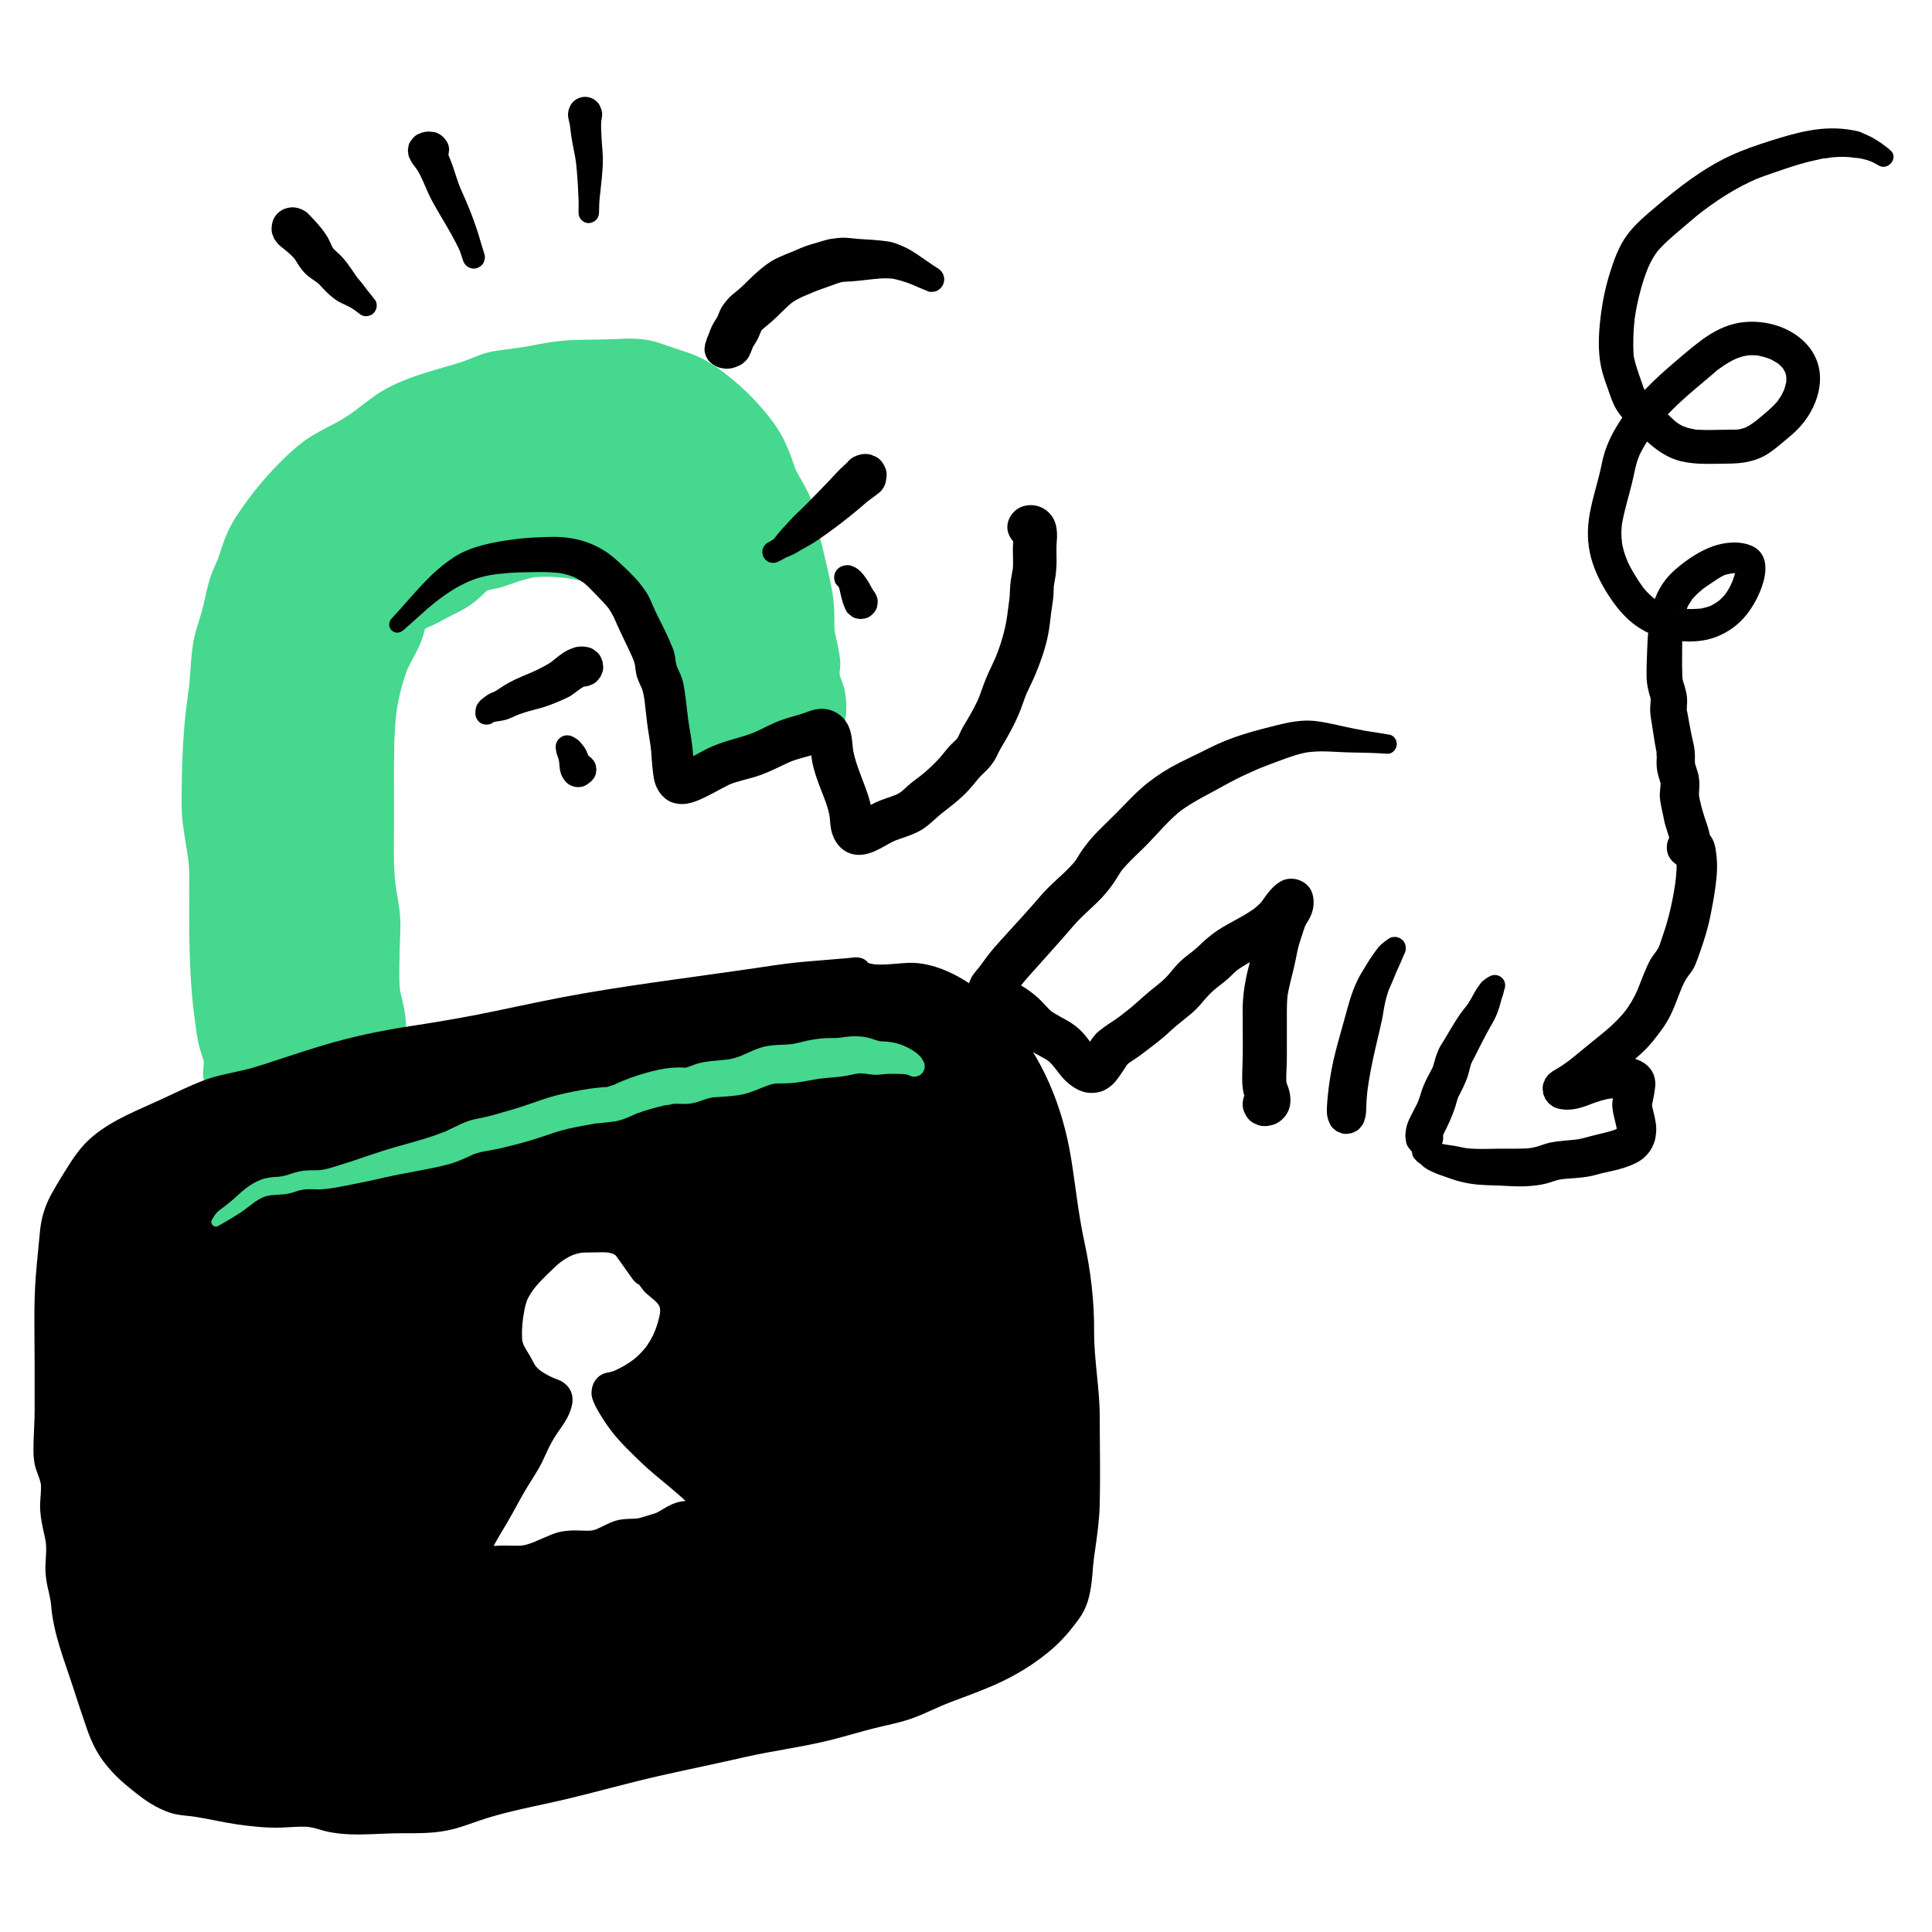
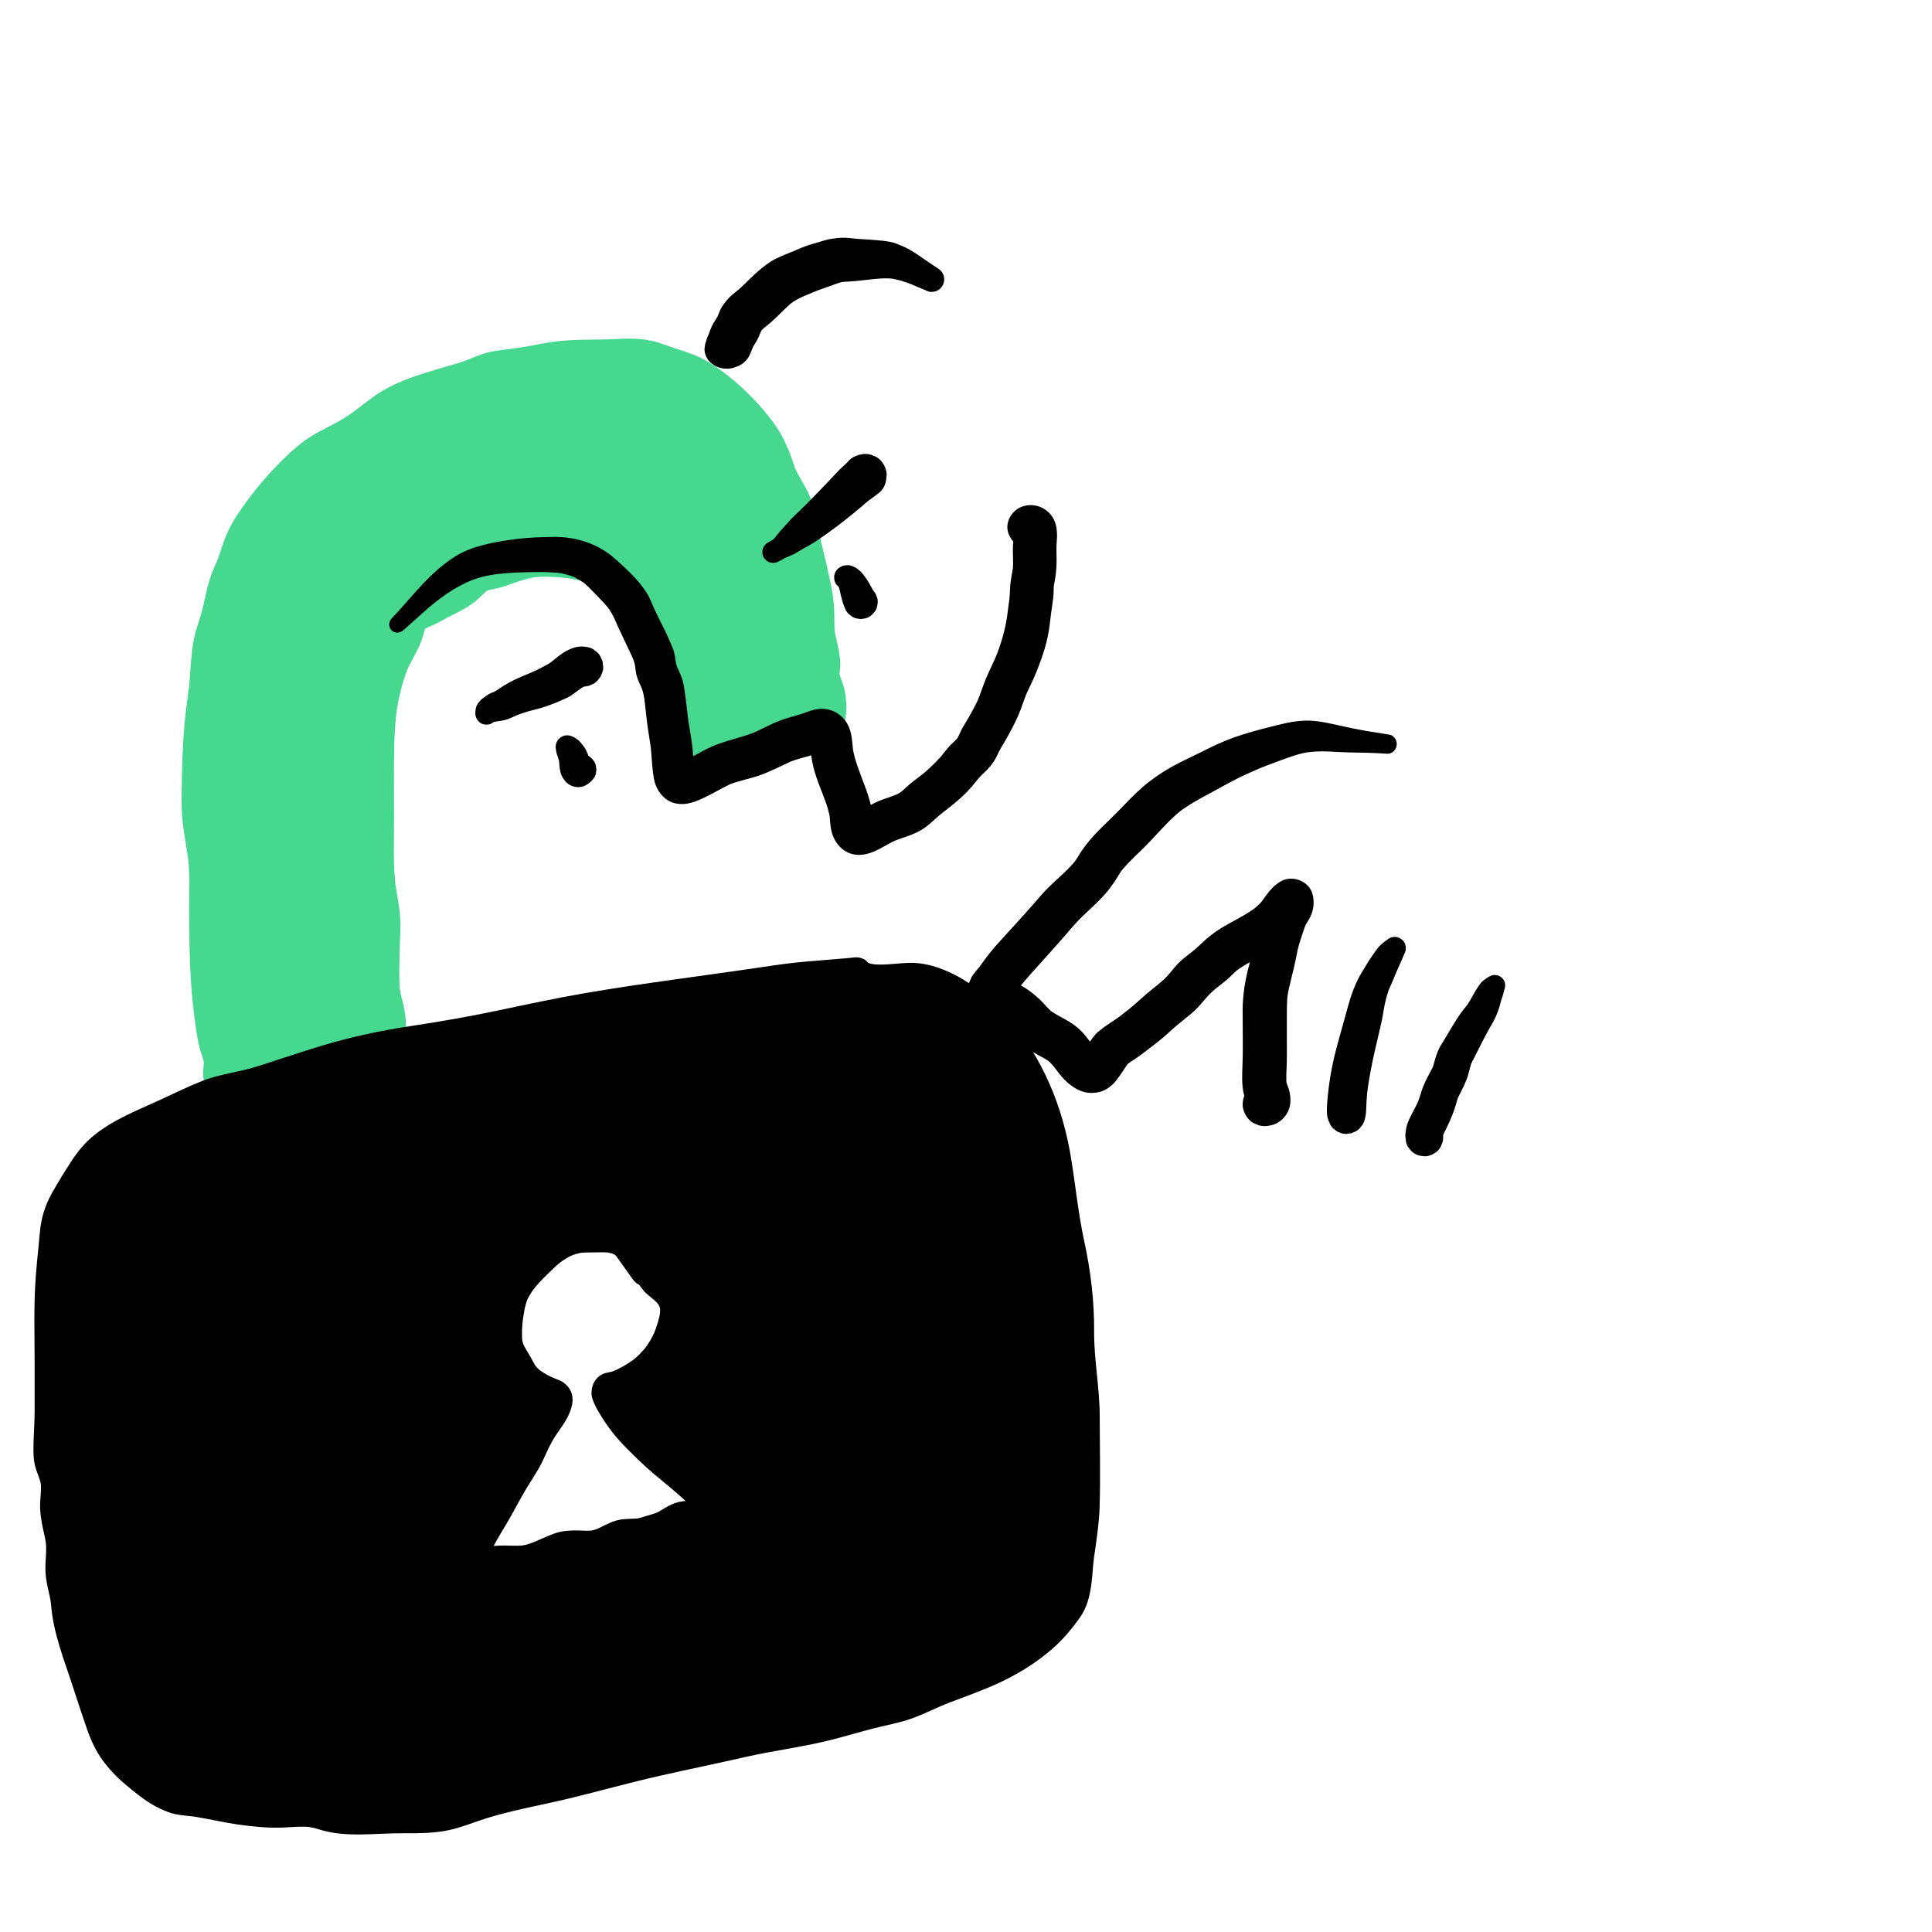
<svg xmlns="http://www.w3.org/2000/svg" width="42" height="42" viewBox="0 0 42 42" fill="none">
  <path d="M4.95 23.799L4.852 23.776C4.841 23.624 4.733 23.557 4.701 23.419C4.674 23.302 4.727 23.164 4.714 23.045C4.699 22.907 4.64 22.792 4.616 22.659C4.449 21.716 4.466 20.789 4.466 19.831C4.466 19.467 4.506 19.079 4.472 18.717C4.433 18.305 4.338 17.925 4.342 17.504C4.35 16.699 4.367 15.913 4.492 15.121C4.551 14.746 4.541 14.356 4.614 13.987C4.655 13.778 4.75 13.58 4.799 13.376C4.884 13.025 4.915 12.757 5.074 12.42C5.208 12.137 5.256 11.825 5.422 11.558C5.766 11.005 6.24 10.454 6.733 10.026C7.027 9.77 7.413 9.641 7.742 9.428C8.031 9.24 8.31 8.979 8.606 8.82C9.073 8.569 9.65 8.436 10.155 8.282C10.366 8.218 10.568 8.106 10.782 8.067C11.101 8.008 11.437 7.991 11.761 7.919C12.229 7.816 12.664 7.828 13.15 7.828C13.395 7.828 13.663 7.793 13.906 7.822C14.178 7.855 14.459 7.995 14.72 8.067C15.149 8.186 15.619 8.568 15.933 8.887C16.363 9.323 16.628 9.658 16.802 10.248C16.889 10.539 17.076 10.731 17.173 11.001C17.248 11.214 17.263 11.453 17.321 11.672C17.424 12.064 17.502 12.446 17.595 12.848C17.658 13.122 17.651 13.361 17.655 13.642C17.659 13.913 17.759 14.13 17.782 14.395C17.79 14.493 17.751 14.627 17.768 14.728C17.797 14.892 17.883 15.01 17.902 15.182C17.923 15.356 17.929 15.613 17.831 15.759C17.701 15.951 17.411 15.978 17.2 16.026C16.927 16.087 16.681 16.198 16.415 16.271C15.962 16.395 15.567 16.569 15.132 16.748C15.079 16.568 15.127 16.382 15.117 16.196C15.106 16.01 15.053 15.876 15.007 15.693C14.926 15.366 15.385 15.207 15.315 14.886C15.249 14.586 14.681 14.105 14.563 13.817C14.482 13.621 14.33 13.472 14.191 13.319C14.041 13.153 13.941 12.945 13.792 12.786C13.235 12.189 12.589 12.07 11.819 12.063C11.42 12.06 11.186 12.167 10.823 12.291C10.659 12.348 10.498 12.338 10.344 12.435C10.188 12.534 10.077 12.693 9.917 12.792C9.731 12.906 9.536 12.973 9.351 13.091C9.22 13.175 8.99 13.232 8.887 13.339C8.774 13.456 8.768 13.655 8.704 13.803C8.621 13.994 8.505 14.167 8.425 14.362C8.142 15.058 8.096 15.763 8.096 16.509C8.096 17.245 8.095 17.981 8.096 18.716C8.096 19.085 8.143 19.379 8.206 19.736C8.265 20.062 8.217 20.437 8.217 20.77C8.217 21.122 8.187 21.469 8.277 21.803C8.335 22.018 8.468 22.544 8.225 22.692C8.093 22.772 7.879 22.684 7.734 22.716C7.534 22.761 7.355 22.895 7.155 22.956C6.707 23.091 6.392 23.185 5.918 23.194" fill="#45D88E" />
  <path d="M5.017 23.553L4.92 23.526L5.111 23.776C5.104 23.672 5.08 23.587 5.034 23.494C5.021 23.466 5.004 23.439 4.989 23.412C4.981 23.396 4.973 23.381 4.966 23.365C4.989 23.421 4.965 23.331 4.974 23.393C4.969 23.358 4.972 23.323 4.975 23.288C4.97 23.339 4.977 23.279 4.979 23.267C4.985 23.228 4.991 23.189 4.995 23.151C5.006 23.054 4.994 22.957 4.972 22.862C4.955 22.785 4.928 22.71 4.911 22.633C4.901 22.585 4.895 22.536 4.888 22.488C4.89 22.501 4.894 22.537 4.886 22.475C4.882 22.444 4.879 22.414 4.875 22.383C4.854 22.195 4.838 22.006 4.828 21.817C4.807 21.439 4.806 21.061 4.809 20.683C4.812 20.304 4.814 19.925 4.833 19.547C4.852 19.172 4.864 18.808 4.817 18.435C4.795 18.255 4.768 18.075 4.751 17.895C4.734 17.702 4.734 17.51 4.737 17.316C4.744 16.933 4.754 16.551 4.78 16.169C4.792 15.983 4.808 15.799 4.829 15.614C4.835 15.563 4.841 15.511 4.847 15.46C4.852 15.421 4.834 15.417 4.845 15.475C4.843 15.461 4.851 15.429 4.854 15.413C4.872 15.286 4.893 15.159 4.91 15.032C4.933 14.852 4.945 14.672 4.96 14.492C4.967 14.402 4.976 14.312 4.986 14.223C4.997 14.124 4.975 14.291 4.986 14.228C4.99 14.204 4.994 14.179 4.998 14.155C5.006 14.107 5.016 14.059 5.029 14.011C5.075 13.838 5.149 13.674 5.194 13.5C5.235 13.339 5.266 13.176 5.306 13.015C5.325 12.94 5.347 12.866 5.371 12.792C5.383 12.758 5.396 12.724 5.408 12.69C5.439 12.602 5.378 12.755 5.404 12.698C5.416 12.671 5.428 12.645 5.44 12.618C5.522 12.439 5.584 12.254 5.648 12.068C5.661 12.03 5.675 11.991 5.689 11.953C5.692 11.946 5.71 11.889 5.714 11.889C5.716 11.889 5.669 11.987 5.705 11.915C5.744 11.836 5.788 11.76 5.836 11.687C5.882 11.615 5.93 11.544 5.979 11.475C6.027 11.408 6.076 11.341 6.125 11.276L6.095 11.315C6.219 11.177 6.329 11.026 6.454 10.889C6.572 10.76 6.694 10.635 6.82 10.515C6.882 10.456 6.945 10.399 7.009 10.343C7.023 10.331 7.037 10.32 7.051 10.307C7.118 10.247 6.99 10.35 7.038 10.316C7.078 10.288 7.117 10.26 7.158 10.234C7.294 10.148 7.438 10.076 7.581 10.003C7.732 9.925 7.882 9.845 8.023 9.748C8.163 9.653 8.295 9.547 8.43 9.446C8.57 9.342 8.712 9.242 8.868 9.163C8.919 9.136 8.972 9.111 9.025 9.088L9.037 9.082C9.079 9.064 9.071 9.068 9.011 9.093C9.034 9.098 9.089 9.062 9.112 9.053C9.159 9.035 9.207 9.017 9.255 9.001C9.575 8.888 9.904 8.803 10.23 8.707C10.401 8.657 10.562 8.582 10.731 8.527C10.814 8.501 10.898 8.484 10.984 8.47C11.003 8.467 11.023 8.464 11.043 8.462C11.122 8.45 11.024 8.462 11.016 8.465C11.06 8.447 11.132 8.451 11.179 8.445C11.393 8.42 11.607 8.396 11.818 8.355C11.907 8.338 11.996 8.32 12.085 8.306C12.17 8.292 12.057 8.312 12.056 8.309C12.057 8.313 12.12 8.302 12.128 8.301C12.182 8.295 12.235 8.291 12.288 8.287C12.652 8.262 13.017 8.286 13.381 8.271C13.556 8.264 13.731 8.255 13.905 8.275L13.785 8.259C14.041 8.295 14.275 8.406 14.519 8.485C14.571 8.502 14.625 8.516 14.677 8.535C14.688 8.539 14.7 8.543 14.711 8.547C14.782 8.572 14.672 8.529 14.67 8.529C14.694 8.53 14.729 8.556 14.75 8.566C14.857 8.619 14.959 8.681 15.057 8.747C15.106 8.781 15.153 8.816 15.201 8.851C15.242 8.881 15.157 8.818 15.161 8.82C15.175 8.829 15.189 8.843 15.203 8.854C15.318 8.947 15.428 9.046 15.534 9.15C15.69 9.303 15.839 9.465 15.977 9.636C16.022 9.692 15.946 9.595 15.945 9.594C15.951 9.607 15.963 9.618 15.972 9.63C15.989 9.654 16.007 9.678 16.023 9.702C16.055 9.748 16.085 9.795 16.113 9.842C16.174 9.943 16.227 10.049 16.273 10.157L16.225 10.044C16.311 10.252 16.364 10.47 16.46 10.675C16.54 10.845 16.651 11 16.726 11.173L16.678 11.057C16.743 11.215 16.77 11.382 16.799 11.549C16.829 11.726 16.875 11.898 16.917 12.072C16.959 12.246 16.998 12.421 17.038 12.596C17.079 12.78 17.128 12.963 17.156 13.15L17.139 13.02C17.169 13.251 17.153 13.482 17.17 13.713C17.19 13.971 17.271 14.213 17.306 14.468L17.289 14.339C17.298 14.415 17.293 14.484 17.285 14.56C17.273 14.67 17.28 14.774 17.304 14.882C17.336 15.029 17.413 15.161 17.433 15.311L17.416 15.182C17.429 15.297 17.433 15.413 17.42 15.529L17.437 15.4C17.429 15.46 17.416 15.519 17.392 15.575L17.441 15.459C17.435 15.472 17.429 15.485 17.422 15.497C17.396 15.537 17.409 15.521 17.462 15.449C17.446 15.462 17.431 15.476 17.418 15.492C17.483 15.413 17.5 15.434 17.448 15.464C17.424 15.478 17.398 15.49 17.372 15.502L17.488 15.453C17.322 15.519 17.141 15.537 16.969 15.583C16.747 15.644 16.535 15.732 16.314 15.796C15.864 15.925 15.435 16.104 15.002 16.282L15.597 16.62C15.589 16.591 15.583 16.563 15.578 16.534L15.596 16.662C15.574 16.479 15.613 16.295 15.59 16.111C15.576 15.998 15.559 15.887 15.529 15.777C15.507 15.695 15.478 15.613 15.464 15.528L15.482 15.656C15.479 15.628 15.479 15.599 15.482 15.571L15.465 15.699C15.47 15.672 15.477 15.646 15.487 15.621L15.438 15.736C15.461 15.684 15.491 15.638 15.524 15.592C15.563 15.538 15.476 15.653 15.481 15.648C15.492 15.635 15.503 15.621 15.513 15.607C15.555 15.554 15.597 15.502 15.636 15.448C15.743 15.3 15.81 15.114 15.802 14.93C15.787 14.563 15.524 14.271 15.298 14.007C15.253 13.955 15.209 13.903 15.164 13.851C15.144 13.827 15.124 13.803 15.104 13.778C15.091 13.763 15.079 13.747 15.066 13.731C15.018 13.672 15.14 13.832 15.094 13.768C15.018 13.662 14.973 13.545 14.904 13.435C14.793 13.26 14.647 13.115 14.512 12.959C14.483 12.926 14.459 12.863 14.52 12.973C14.512 12.958 14.498 12.942 14.488 12.929C14.462 12.893 14.437 12.856 14.412 12.819C14.344 12.719 14.274 12.621 14.199 12.527C13.977 12.251 13.669 12.018 13.347 11.874C12.995 11.717 12.64 11.639 12.257 11.605C11.889 11.572 11.515 11.574 11.157 11.675C10.991 11.722 10.832 11.79 10.668 11.84C10.58 11.867 10.488 11.877 10.399 11.901C10.28 11.931 10.162 11.981 10.061 12.052C9.951 12.13 9.855 12.219 9.758 12.312C9.727 12.34 9.69 12.366 9.662 12.396C9.742 12.309 9.717 12.355 9.676 12.381C9.651 12.396 9.625 12.411 9.599 12.425C9.507 12.476 9.41 12.52 9.315 12.567C9.224 12.613 9.139 12.67 9.047 12.716C8.867 12.806 8.674 12.862 8.535 13.019C8.434 13.134 8.37 13.264 8.325 13.411C8.298 13.499 8.281 13.59 8.245 13.676L8.293 13.563C8.214 13.74 8.11 13.905 8.032 14.083C7.938 14.295 7.86 14.514 7.802 14.739C7.698 15.143 7.651 15.563 7.632 15.979C7.614 16.397 7.622 16.816 7.623 17.235C7.623 17.655 7.623 18.075 7.624 18.496C7.624 18.723 7.625 18.949 7.65 19.175C7.677 19.424 7.724 19.669 7.761 19.915L7.744 19.79C7.774 20.011 7.764 20.233 7.755 20.455C7.746 20.68 7.744 20.905 7.742 21.13C7.741 21.387 7.755 21.649 7.817 21.899C7.849 22.029 7.883 22.157 7.901 22.291L7.885 22.166C7.896 22.26 7.902 22.355 7.892 22.449L7.908 22.325C7.905 22.351 7.9 22.376 7.893 22.401C7.89 22.413 7.882 22.427 7.881 22.44C7.881 22.435 7.937 22.316 7.903 22.378C7.894 22.395 7.865 22.432 7.917 22.362C7.969 22.294 7.939 22.333 7.922 22.348C7.925 22.345 8.029 22.27 7.973 22.303C8.066 22.248 8.054 22.272 8.001 22.28L8.123 22.264C8.036 22.272 7.951 22.259 7.864 22.254C7.745 22.248 7.622 22.268 7.51 22.309C7.392 22.354 7.28 22.409 7.168 22.466C7.123 22.489 7.075 22.508 7.031 22.532C7.065 22.513 7.114 22.499 7.048 22.521C7.021 22.531 6.993 22.539 6.965 22.548C6.784 22.605 6.602 22.662 6.417 22.704C6.351 22.719 6.284 22.732 6.217 22.743C6.178 22.749 6.113 22.741 6.228 22.742C6.125 22.741 6.02 22.764 5.917 22.767C5.693 22.772 5.479 22.96 5.489 23.194C5.499 23.422 5.677 23.628 5.917 23.622C6.266 23.614 6.612 23.565 6.949 23.476C7.12 23.43 7.291 23.385 7.455 23.316C7.545 23.278 7.632 23.236 7.721 23.195C7.752 23.181 7.811 23.171 7.701 23.203C7.718 23.198 7.734 23.189 7.751 23.183C7.791 23.169 7.832 23.158 7.874 23.151L7.753 23.167C7.843 23.158 7.931 23.177 8.02 23.184C8.164 23.195 8.321 23.169 8.448 23.096C8.643 22.982 8.776 22.778 8.809 22.555C8.842 22.339 8.827 22.144 8.786 21.928C8.758 21.776 8.71 21.629 8.688 21.477L8.704 21.601C8.678 21.405 8.679 21.208 8.682 21.01C8.685 20.816 8.687 20.621 8.696 20.426C8.704 20.238 8.712 20.048 8.693 19.86C8.67 19.634 8.621 19.412 8.591 19.187L8.607 19.312C8.541 18.813 8.566 18.305 8.566 17.802C8.567 17.277 8.559 16.752 8.57 16.228C8.576 15.952 8.593 15.676 8.629 15.402L8.612 15.528C8.663 15.163 8.75 14.803 8.893 14.461L8.845 14.575C8.918 14.41 9.013 14.257 9.09 14.094C9.135 13.998 9.176 13.901 9.204 13.799C9.224 13.724 9.242 13.649 9.272 13.577L9.224 13.69C9.232 13.674 9.243 13.657 9.25 13.64C9.264 13.605 9.167 13.723 9.222 13.675C9.268 13.634 9.17 13.712 9.17 13.711C9.169 13.709 9.211 13.684 9.214 13.683C9.274 13.648 9.338 13.621 9.402 13.594C9.552 13.529 9.688 13.441 9.834 13.37C10.022 13.279 10.194 13.189 10.355 13.053C10.414 13.004 10.467 12.95 10.523 12.898C10.539 12.883 10.554 12.869 10.57 12.855C10.601 12.829 10.645 12.817 10.543 12.875C10.583 12.852 10.619 12.825 10.662 12.806L10.548 12.854C10.642 12.817 10.741 12.803 10.84 12.781C10.943 12.758 11.042 12.719 11.141 12.684C11.315 12.623 11.489 12.567 11.672 12.54L11.546 12.557C11.832 12.52 12.134 12.541 12.42 12.579L12.293 12.562C12.51 12.592 12.723 12.643 12.926 12.727L12.812 12.678C12.913 12.721 13.011 12.771 13.105 12.83C13.152 12.859 13.196 12.891 13.241 12.922C13.288 12.956 13.156 12.855 13.201 12.892C13.211 12.899 13.22 12.907 13.23 12.915C13.255 12.936 13.28 12.957 13.305 12.98C13.35 13.02 13.393 13.062 13.434 13.106C13.458 13.131 13.481 13.157 13.504 13.184C13.514 13.196 13.544 13.235 13.499 13.177C13.447 13.11 13.501 13.183 13.508 13.193C13.602 13.325 13.69 13.459 13.79 13.586C13.869 13.685 13.958 13.776 14.042 13.871C14.063 13.895 14.087 13.941 14.015 13.835C14.023 13.846 14.031 13.856 14.038 13.867C14.056 13.891 14.073 13.916 14.088 13.943C14.117 13.99 14.137 14.041 14.162 14.091C14.258 14.287 14.42 14.456 14.561 14.621C14.599 14.665 14.636 14.709 14.674 14.754C14.692 14.775 14.71 14.797 14.728 14.82C14.737 14.831 14.746 14.842 14.755 14.852C14.795 14.902 14.717 14.807 14.717 14.804C14.716 14.814 14.757 14.857 14.764 14.868C14.781 14.891 14.796 14.914 14.811 14.938C14.836 14.977 14.859 15.019 14.877 15.062L14.829 14.947C14.839 14.975 14.848 15.002 14.853 15.032L14.836 14.904C14.84 14.933 14.841 14.96 14.838 14.989L14.855 14.861C14.85 14.894 14.841 14.924 14.829 14.955L14.877 14.84C14.858 14.88 14.835 14.918 14.809 14.954C14.751 15.036 14.864 14.886 14.837 14.919C14.825 14.935 14.812 14.951 14.799 14.967C14.695 15.099 14.616 15.206 14.557 15.364C14.447 15.664 14.6 15.946 14.643 16.239L14.625 16.111C14.639 16.223 14.632 16.333 14.626 16.445C14.618 16.59 14.628 16.736 14.665 16.877C14.695 16.988 14.784 17.111 14.887 17.165C14.994 17.222 15.142 17.262 15.259 17.214C15.543 17.097 15.825 16.976 16.115 16.873C16.398 16.772 16.689 16.693 16.974 16.596C17.11 16.55 17.247 16.509 17.387 16.48C17.498 16.458 17.61 16.439 17.715 16.4C17.881 16.338 18.046 16.258 18.161 16.119C18.307 15.942 18.365 15.753 18.391 15.529C18.41 15.362 18.395 15.191 18.366 15.026C18.341 14.878 18.265 14.746 18.236 14.598L18.254 14.728C18.244 14.651 18.257 14.575 18.264 14.498C18.276 14.383 18.255 14.268 18.236 14.155C18.209 13.986 18.157 13.822 18.134 13.653L18.151 13.783C18.133 13.631 18.141 13.478 18.137 13.325C18.131 13.142 18.113 12.957 18.077 12.777C18.015 12.464 17.94 12.152 17.866 11.842C17.829 11.687 17.784 11.533 17.753 11.375C17.725 11.234 17.705 11.091 17.665 10.953C17.576 10.652 17.386 10.414 17.261 10.132L17.309 10.246C17.272 10.157 17.247 10.064 17.214 9.972C17.171 9.85 17.121 9.73 17.066 9.613C16.993 9.457 16.904 9.309 16.801 9.171C16.558 8.845 16.276 8.544 15.964 8.282C15.783 8.129 15.593 7.983 15.388 7.863C15.19 7.747 14.98 7.669 14.762 7.602C14.553 7.537 14.351 7.447 14.135 7.403C13.883 7.351 13.636 7.357 13.381 7.371C12.938 7.394 12.496 7.368 12.056 7.426C11.797 7.46 11.545 7.522 11.287 7.558C11.261 7.562 11.161 7.585 11.284 7.559C11.255 7.565 11.224 7.567 11.194 7.571C11.116 7.581 11.037 7.591 10.959 7.602C10.843 7.618 10.725 7.633 10.61 7.661C10.397 7.714 10.2 7.819 9.989 7.884C9.789 7.945 9.586 8.001 9.385 8.062C8.96 8.191 8.527 8.341 8.16 8.596C7.983 8.72 7.816 8.858 7.64 8.984C7.471 9.104 7.29 9.201 7.105 9.296C6.923 9.39 6.743 9.486 6.58 9.611C6.39 9.756 6.216 9.92 6.049 10.091C5.721 10.426 5.426 10.791 5.166 11.181C5.031 11.382 4.928 11.591 4.849 11.82C4.816 11.915 4.787 12.011 4.753 12.105C4.744 12.131 4.734 12.156 4.724 12.182C4.692 12.273 4.765 12.096 4.724 12.184C4.689 12.26 4.655 12.338 4.623 12.416C4.547 12.603 4.5 12.799 4.458 12.996C4.413 13.211 4.355 13.417 4.286 13.625C4.206 13.867 4.174 14.119 4.153 14.371C4.144 14.482 4.137 14.592 4.129 14.702C4.126 14.752 4.122 14.802 4.118 14.852C4.113 14.902 4.108 14.952 4.102 15.002C4.097 15.048 4.098 15.042 4.105 14.983C4.087 15.026 4.089 15.092 4.083 15.137C4.071 15.224 4.059 15.311 4.048 15.398C4.033 15.521 4.02 15.645 4.009 15.768C3.989 15.999 3.975 16.23 3.966 16.462C3.957 16.695 3.953 16.927 3.95 17.16C3.948 17.396 3.942 17.631 3.97 17.865C3.999 18.114 4.045 18.361 4.082 18.609C4.084 18.626 4.102 18.726 4.085 18.627C4.09 18.657 4.093 18.687 4.096 18.717C4.101 18.766 4.105 18.816 4.108 18.865C4.115 18.986 4.116 19.107 4.115 19.227C4.11 19.698 4.11 20.167 4.122 20.637C4.133 21.108 4.158 21.578 4.219 22.046C4.25 22.293 4.278 22.549 4.342 22.79C4.368 22.884 4.403 22.974 4.428 23.067C4.432 23.082 4.43 23.118 4.43 23.071C4.43 23.098 4.431 23.124 4.429 23.151C4.425 23.21 4.415 23.268 4.414 23.328C4.413 23.449 4.45 23.563 4.513 23.666C4.532 23.699 4.556 23.729 4.575 23.762C4.583 23.775 4.602 23.831 4.586 23.776C4.592 23.799 4.598 23.821 4.601 23.845C4.613 23.927 4.703 24.011 4.782 24.026L4.881 24.046C5.012 24.072 5.163 24.009 5.195 23.867C5.226 23.731 5.155 23.592 5.017 23.553Z" fill="#45D88E" />
  <path d="M23.462 28.944C23.468 28.302 23.389 27.651 23.25 27.03C23.041 26.101 23.033 25.122 22.725 24.212C22.399 23.247 21.849 22.367 21.015 21.739C20.674 21.482 20.252 21.264 19.826 21.255C19.508 21.248 18.834 21.403 18.622 21.137L17.17 21.258C15.564 21.511 13.953 21.687 12.352 21.984C11.543 22.134 10.741 22.33 9.932 22.474C9.245 22.596 8.562 22.666 7.882 22.828C7.087 23.017 6.335 23.293 5.558 23.53C5.256 23.622 4.94 23.645 4.641 23.752C4.337 23.86 4.055 23.997 3.764 24.135C3.467 24.274 3.162 24.404 2.869 24.548C2.343 24.806 2.034 25.044 1.742 25.555C1.532 25.922 1.232 26.283 1.197 26.71C1.153 27.263 1.078 27.773 1.078 28.338C1.078 29.204 1.077 30.069 1.078 30.935C1.078 31.191 1.022 31.52 1.071 31.767C1.101 31.913 1.18 32.026 1.205 32.174C1.236 32.359 1.192 32.587 1.196 32.776C1.201 33.063 1.309 33.315 1.326 33.599C1.34 33.841 1.281 34.092 1.33 34.33C1.375 34.549 1.422 34.696 1.438 34.921C1.472 35.432 1.686 35.903 1.834 36.382C1.944 36.741 2.072 37.105 2.191 37.465C2.39 38.067 2.697 38.373 3.18 38.743C3.368 38.886 3.523 38.994 3.743 39.08C3.964 39.165 4.142 39.145 4.375 39.192C4.929 39.301 5.468 39.412 6.044 39.408C6.288 39.407 6.561 39.365 6.8 39.401C6.983 39.428 7.138 39.514 7.32 39.533C7.737 39.575 8.185 39.528 8.606 39.528C9.061 39.528 9.474 39.559 9.909 39.408C10.306 39.271 10.739 39.127 11.145 39.041C11.704 38.922 12.261 38.8 12.823 38.648C13.588 38.441 14.347 38.264 15.126 38.106C15.803 37.969 16.448 37.786 17.134 37.686C17.698 37.604 18.255 37.441 18.8 37.29C19.189 37.181 19.586 37.134 19.95 36.956C20.421 36.726 20.923 36.578 21.404 36.373C21.905 36.159 22.553 35.772 22.911 35.353C23.038 35.205 23.245 34.974 23.32 34.785C23.425 34.519 23.423 34.112 23.462 33.834C23.52 33.418 23.583 33.06 23.583 32.628C23.583 32.013 23.581 31.398 23.583 30.783C23.584 30.159 23.456 29.567 23.462 28.944ZM14.833 32.966C14.671 33.005 14.555 33.117 14.406 33.18C14.291 33.229 14.158 33.258 14.04 33.298C13.853 33.363 13.68 33.316 13.497 33.363C13.313 33.411 13.15 33.543 12.957 33.583C12.724 33.631 12.48 33.559 12.251 33.615C12.016 33.674 11.787 33.815 11.553 33.885C11.355 33.946 11.148 33.922 10.941 33.922C10.726 33.922 10.463 33.97 10.257 33.914C10.394 33.442 10.696 33.061 10.919 32.63C11.063 32.35 11.229 32.086 11.397 31.82C11.528 31.61 11.603 31.384 11.722 31.17C11.835 30.967 12.019 30.768 12.1 30.551C12.193 30.3 12.012 30.307 11.832 30.218C11.594 30.099 11.417 29.987 11.3 29.747C11.209 29.56 11.057 29.39 11.034 29.179C11.002 28.882 11.053 28.56 11.116 28.28C11.201 27.905 11.57 27.565 11.846 27.306C12.099 27.069 12.4 26.9 12.752 26.904C13.056 26.908 13.375 26.844 13.621 27.065L14.024 27.63C14.135 27.662 14.176 27.795 14.264 27.875C14.384 27.984 14.504 28.052 14.595 28.197C14.732 28.418 14.669 28.642 14.599 28.878C14.419 29.481 14.014 29.884 13.421 30.121C13.299 30.169 13.182 30.115 13.184 30.289C13.184 30.364 13.354 30.627 13.397 30.698C13.584 31.005 13.855 31.252 14.107 31.504C14.571 31.968 15.16 32.32 15.536 32.857C15.323 33.017 15.069 32.909 14.833 32.966L14.833 32.966Z" fill="black" />
  <path d="M23.785 28.944C23.79 28.286 23.711 27.628 23.571 26.985C23.441 26.387 23.382 25.78 23.284 25.177C23.102 24.056 22.665 22.983 21.908 22.125C21.542 21.71 21.091 21.328 20.58 21.109C20.315 20.995 20.032 20.92 19.741 20.932C19.536 20.94 19.332 20.971 19.127 20.969C19.076 20.969 19.026 20.965 18.975 20.962C19.055 20.968 18.932 20.952 18.911 20.946C18.886 20.939 18.834 20.906 18.902 20.947C18.888 20.939 18.869 20.925 18.855 20.92C18.826 20.91 18.895 20.972 18.864 20.923C18.818 20.849 18.703 20.813 18.622 20.812C18.56 20.812 18.496 20.823 18.435 20.828L17.533 20.903C17.22 20.929 16.913 20.972 16.602 21.019C15.959 21.115 15.316 21.201 14.672 21.292C14.022 21.383 13.372 21.478 12.724 21.589C12.078 21.7 11.438 21.838 10.797 21.973C10.168 22.106 9.538 22.213 8.904 22.31C8.276 22.406 7.661 22.535 7.053 22.716C6.754 22.805 6.458 22.902 6.162 22.998C5.868 23.093 5.574 23.2 5.273 23.269C4.976 23.337 4.683 23.386 4.398 23.498C4.093 23.618 3.8 23.762 3.503 23.9C2.994 24.136 2.458 24.337 2.022 24.699C1.837 24.852 1.683 25.042 1.552 25.243C1.407 25.466 1.264 25.698 1.133 25.93C0.977 26.207 0.893 26.48 0.866 26.797C0.839 27.108 0.803 27.419 0.779 27.731C0.729 28.378 0.753 29.032 0.753 29.681C0.753 30.009 0.753 30.338 0.753 30.666C0.753 30.952 0.726 31.237 0.727 31.523C0.727 31.668 0.74 31.819 0.789 31.957C0.832 32.082 0.889 32.208 0.891 32.3C0.894 32.435 0.876 32.569 0.872 32.703C0.867 32.876 0.896 33.048 0.931 33.217C0.955 33.331 0.99 33.464 0.999 33.559C1.013 33.722 0.992 33.884 0.987 34.047C0.983 34.198 1.002 34.347 1.034 34.495C1.05 34.566 1.068 34.637 1.082 34.709C1.096 34.777 1.107 34.836 1.11 34.88C1.156 35.504 1.396 36.085 1.587 36.675C1.685 36.98 1.785 37.283 1.89 37.585C1.972 37.823 2.078 38.056 2.227 38.261C2.369 38.456 2.531 38.628 2.715 38.783C2.922 38.958 3.139 39.136 3.377 39.266C3.511 39.339 3.657 39.404 3.807 39.437C3.94 39.467 4.125 39.477 4.228 39.493C4.539 39.541 4.845 39.616 5.156 39.661C5.476 39.706 5.799 39.741 6.122 39.73C6.256 39.726 6.39 39.713 6.525 39.711C6.691 39.707 6.784 39.721 6.938 39.77C7.526 39.957 8.168 39.847 8.775 39.853C9.089 39.856 9.402 39.854 9.712 39.795C10.011 39.738 10.298 39.613 10.589 39.523C11.194 39.337 11.82 39.233 12.434 39.082C13.068 38.927 13.696 38.751 14.332 38.607C14.958 38.465 15.586 38.337 16.212 38.194C16.825 38.055 17.45 37.979 18.06 37.826C18.363 37.75 18.662 37.659 18.964 37.581C19.247 37.507 19.538 37.459 19.814 37.361C20.102 37.259 20.374 37.113 20.66 37.005C20.963 36.889 21.269 36.781 21.567 36.652C22.063 36.439 22.544 36.15 22.943 35.784C23.138 35.605 23.314 35.392 23.468 35.176C23.635 34.941 23.695 34.683 23.73 34.401C23.744 34.286 23.753 34.169 23.762 34.053C23.776 33.895 23.786 33.834 23.809 33.676C23.852 33.37 23.896 33.064 23.905 32.755C23.924 32.099 23.908 31.439 23.907 30.782C23.905 30.167 23.782 29.559 23.785 28.944C23.786 28.769 23.636 28.62 23.462 28.62C23.285 28.62 23.139 28.768 23.138 28.944C23.135 29.466 23.224 29.981 23.251 30.502C23.279 31.043 23.258 31.59 23.259 32.133C23.259 32.395 23.266 32.658 23.249 32.92C23.234 33.158 23.205 33.359 23.172 33.584C23.14 33.809 23.118 34.034 23.097 34.261C23.085 34.382 23.085 34.402 23.06 34.518C23.051 34.56 23.037 34.6 23.027 34.642C23.006 34.731 23.044 34.614 23.022 34.663C23.008 34.692 22.992 34.72 22.975 34.747C22.788 35.058 22.466 35.37 22.17 35.577C21.82 35.821 21.44 36.017 21.043 36.172C20.806 36.263 20.566 36.348 20.33 36.441C20.099 36.532 19.864 36.657 19.642 36.736C19.41 36.819 19.167 36.866 18.928 36.922C18.683 36.98 18.442 37.054 18.2 37.12C17.944 37.189 17.687 37.254 17.427 37.307C17.174 37.358 16.918 37.39 16.665 37.438C16.162 37.532 15.666 37.662 15.166 37.767C14.645 37.877 14.124 37.986 13.607 38.112C13.085 38.239 12.569 38.386 12.047 38.509C11.544 38.628 11.033 38.716 10.538 38.862C10.297 38.933 10.06 39.016 9.823 39.096C9.589 39.174 9.387 39.199 9.144 39.205C8.889 39.211 8.635 39.2 8.38 39.208C8.129 39.215 7.878 39.23 7.627 39.225C7.565 39.224 7.503 39.222 7.441 39.218C7.414 39.217 7.387 39.215 7.36 39.212C7.27 39.204 7.317 39.206 7.329 39.208C7.204 39.186 7.086 39.131 6.963 39.103C6.711 39.045 6.456 39.066 6.201 39.079C5.705 39.104 5.233 39.029 4.751 38.936C4.627 38.912 4.505 38.885 4.381 38.865C4.314 38.855 4.247 38.846 4.181 38.839C4.156 38.837 4.132 38.834 4.108 38.832C4.109 38.832 4.001 38.818 4.051 38.826C3.835 38.791 3.664 38.696 3.48 38.564C3.332 38.459 3.196 38.352 3.044 38.211C2.982 38.154 2.922 38.093 2.865 38.029C2.849 38.011 2.833 37.992 2.817 37.973C2.812 37.967 2.774 37.919 2.796 37.948C2.824 37.984 2.766 37.906 2.769 37.91C2.751 37.885 2.735 37.86 2.719 37.835C2.6 37.65 2.552 37.526 2.489 37.337C2.406 37.087 2.32 36.837 2.238 36.587C2.16 36.347 2.085 36.107 2.003 35.869C1.923 35.637 1.844 35.403 1.795 35.161C1.749 34.935 1.742 34.688 1.688 34.45C1.667 34.355 1.635 34.249 1.635 34.169C1.634 34.039 1.644 33.911 1.649 33.782C1.661 33.516 1.6 33.264 1.548 33.006C1.506 32.8 1.536 32.584 1.539 32.357C1.541 32.238 1.531 32.113 1.495 31.999C1.462 31.891 1.41 31.791 1.383 31.68C1.368 31.617 1.379 31.651 1.381 31.666C1.378 31.642 1.377 31.619 1.376 31.595C1.373 31.534 1.374 31.472 1.377 31.41C1.381 31.298 1.391 31.186 1.397 31.074C1.424 30.545 1.401 30.009 1.401 29.48C1.401 28.94 1.383 28.397 1.418 27.858C1.434 27.604 1.461 27.35 1.486 27.096C1.511 26.845 1.504 26.666 1.596 26.444C1.614 26.399 1.686 26.266 1.73 26.192C1.787 26.096 1.848 26.002 1.907 25.907C1.965 25.814 2.018 25.72 2.075 25.627C2.099 25.589 2.123 25.552 2.148 25.515C2.16 25.497 2.173 25.48 2.185 25.462C2.227 25.401 2.168 25.48 2.21 25.429C2.268 25.361 2.327 25.295 2.392 25.234C2.421 25.208 2.451 25.183 2.48 25.157C2.549 25.096 2.45 25.178 2.495 25.145C2.518 25.127 2.542 25.109 2.567 25.093C2.731 24.979 2.909 24.886 3.089 24.8C3.328 24.685 3.57 24.579 3.811 24.468C4.038 24.363 4.262 24.25 4.494 24.154C4.938 23.968 5.427 23.911 5.888 23.766C6.381 23.61 6.871 23.443 7.368 23.299C8.379 23.006 9.421 22.908 10.45 22.704C11.499 22.497 12.539 22.264 13.596 22.099C14.654 21.935 15.716 21.802 16.774 21.644C16.905 21.624 17.037 21.607 17.168 21.584C17.263 21.567 17.126 21.584 17.197 21.579C17.275 21.574 17.353 21.566 17.431 21.56L18.198 21.496L18.622 21.46L18.393 21.366C18.579 21.583 18.901 21.62 19.17 21.617C19.419 21.614 19.67 21.561 19.919 21.584C19.95 21.587 20.049 21.607 20.113 21.625C20.189 21.646 20.268 21.674 20.324 21.699C20.483 21.771 20.633 21.862 20.775 21.962C21.012 22.131 21.264 22.369 21.473 22.61C21.669 22.835 21.838 23.081 21.996 23.361C22.159 23.649 22.272 23.901 22.377 24.196C22.631 24.907 22.7 25.659 22.809 26.401C22.871 26.824 22.974 27.239 23.042 27.661C23.11 28.082 23.141 28.515 23.138 28.944C23.136 29.119 23.287 29.268 23.462 29.268C23.638 29.268 23.784 29.12 23.785 28.944Z" fill="black" />
  <path d="M14.746 32.654C14.644 32.68 14.546 32.728 14.455 32.782C14.385 32.824 14.317 32.868 14.242 32.901L14.319 32.868C14.24 32.901 14.159 32.924 14.077 32.948C13.993 32.972 13.912 33.004 13.825 33.016L13.911 33.004C13.736 33.026 13.559 33.007 13.388 33.058C13.23 33.105 13.089 33.193 12.938 33.257L13.016 33.225C12.952 33.251 12.888 33.27 12.819 33.28L12.906 33.268C12.803 33.282 12.699 33.277 12.595 33.272C12.468 33.267 12.347 33.272 12.221 33.292C12.124 33.308 12.03 33.343 11.939 33.381C11.822 33.429 11.707 33.482 11.59 33.531L11.668 33.499C11.557 33.545 11.445 33.587 11.326 33.603L11.412 33.592C11.229 33.615 11.045 33.593 10.861 33.6C10.689 33.608 10.516 33.631 10.345 33.608L10.431 33.62C10.401 33.615 10.372 33.609 10.343 33.602L10.569 34C10.593 33.919 10.622 33.839 10.655 33.76L10.622 33.838C10.73 33.582 10.878 33.348 11.02 33.11C11.171 32.856 11.302 32.591 11.456 32.337C11.537 32.204 11.624 32.073 11.703 31.938C11.777 31.812 11.835 31.676 11.897 31.543C11.958 31.411 12.026 31.285 12.108 31.165C12.186 31.052 12.268 30.942 12.332 30.82C12.431 30.628 12.506 30.397 12.383 30.196C12.337 30.12 12.263 30.054 12.183 30.016C12.112 29.983 12.038 29.958 11.966 29.928L12.043 29.96C11.924 29.909 11.805 29.843 11.702 29.763L11.767 29.814C11.713 29.771 11.663 29.722 11.62 29.667L11.67 29.733C11.608 29.651 11.569 29.558 11.517 29.471C11.462 29.378 11.402 29.287 11.36 29.188L11.392 29.265C11.371 29.213 11.355 29.16 11.347 29.104L11.358 29.191C11.337 29.012 11.348 28.83 11.371 28.652L11.36 28.739C11.383 28.565 11.409 28.381 11.476 28.219L11.443 28.297C11.492 28.182 11.56 28.078 11.635 27.98L11.585 28.045C11.677 27.926 11.782 27.816 11.89 27.711C11.993 27.61 12.098 27.507 12.212 27.417L12.147 27.468C12.246 27.391 12.354 27.324 12.47 27.274L12.392 27.307C12.484 27.268 12.58 27.241 12.678 27.227L12.592 27.239C12.705 27.224 12.82 27.229 12.934 27.226C13.045 27.222 13.156 27.22 13.266 27.234L13.18 27.223C13.243 27.232 13.305 27.247 13.365 27.271L13.287 27.238C13.335 27.259 13.38 27.285 13.421 27.316L13.355 27.265C13.367 27.275 13.379 27.285 13.391 27.295L13.341 27.229L13.704 27.738C13.715 27.753 13.726 27.768 13.736 27.784L13.743 27.793C13.752 27.805 13.758 27.812 13.769 27.827C13.794 27.86 13.825 27.888 13.86 27.91C13.891 27.93 13.922 27.937 13.955 27.949L13.877 27.916C13.894 27.924 13.909 27.933 13.923 27.944L13.858 27.893C13.879 27.911 13.897 27.931 13.915 27.953L13.864 27.887C13.906 27.942 13.945 28 13.989 28.054C14.02 28.093 14.057 28.125 14.096 28.157C14.176 28.223 14.258 28.286 14.323 28.367L14.273 28.302C14.306 28.344 14.333 28.39 14.355 28.44L14.322 28.362C14.34 28.406 14.352 28.451 14.358 28.498L14.347 28.412C14.353 28.47 14.352 28.527 14.345 28.584L14.356 28.498C14.333 28.67 14.277 28.844 14.21 29.003L14.243 28.926C14.183 29.069 14.105 29.203 14.011 29.327L14.061 29.261C13.966 29.384 13.856 29.494 13.733 29.589L13.798 29.538C13.647 29.654 13.481 29.747 13.306 29.822L13.383 29.789C13.333 29.81 13.285 29.825 13.231 29.834C13.142 29.847 13.056 29.884 12.991 29.948C12.901 30.036 12.862 30.154 12.859 30.278C12.857 30.372 12.889 30.444 12.926 30.527C12.966 30.619 13.02 30.704 13.072 30.789C13.145 30.908 13.225 31.023 13.31 31.133C13.492 31.366 13.71 31.572 13.922 31.778C14.125 31.974 14.346 32.15 14.562 32.33C14.805 32.533 15.043 32.743 15.238 32.994L15.188 32.928C15.211 32.959 15.234 32.989 15.256 33.02L15.372 32.577C15.344 32.598 15.313 32.616 15.281 32.63L15.359 32.597C15.318 32.614 15.276 32.624 15.232 32.631L15.318 32.619C15.236 32.63 15.153 32.626 15.07 32.624C14.961 32.622 14.852 32.629 14.746 32.654C14.669 32.672 14.592 32.735 14.552 32.803C14.512 32.872 14.495 32.975 14.52 33.052C14.576 33.225 14.741 33.32 14.918 33.279C14.94 33.274 14.962 33.27 14.984 33.267L14.898 33.278C15.011 33.265 15.123 33.278 15.236 33.274C15.398 33.268 15.567 33.234 15.699 33.137C15.766 33.088 15.829 33.029 15.848 32.943C15.866 32.862 15.865 32.764 15.815 32.694C15.592 32.376 15.313 32.116 15.016 31.868C14.878 31.753 14.738 31.64 14.602 31.522C14.464 31.402 14.335 31.275 14.205 31.146C14.051 30.994 13.898 30.841 13.764 30.67L13.815 30.736C13.746 30.645 13.685 30.55 13.626 30.453C13.574 30.369 13.522 30.284 13.482 30.194L13.515 30.271C13.507 30.252 13.499 30.231 13.496 30.21L13.507 30.296C13.506 30.28 13.507 30.264 13.509 30.249L13.498 30.335C13.5 30.322 13.502 30.309 13.507 30.297L13.475 30.374C13.478 30.367 13.482 30.36 13.487 30.353L13.437 30.418C13.44 30.414 13.444 30.41 13.449 30.406L13.383 30.456C13.391 30.451 13.399 30.446 13.408 30.442L13.33 30.475C13.364 30.462 13.401 30.459 13.436 30.453C13.506 30.44 13.572 30.407 13.637 30.379C13.736 30.337 13.831 30.289 13.923 30.235C14.115 30.12 14.296 29.978 14.444 29.811C14.526 29.718 14.602 29.618 14.668 29.513C14.736 29.404 14.788 29.289 14.837 29.171C14.881 29.066 14.915 28.956 14.944 28.846C14.982 28.706 15.011 28.556 14.994 28.412C14.98 28.288 14.952 28.18 14.893 28.068C14.85 27.986 14.79 27.911 14.725 27.846C14.635 27.755 14.52 27.69 14.441 27.588L14.492 27.654C14.446 27.594 14.405 27.53 14.355 27.473C14.29 27.398 14.203 27.348 14.11 27.318L14.303 27.467L13.915 26.924C13.91 26.917 13.905 26.91 13.9 26.902C13.839 26.818 13.755 26.751 13.663 26.702C13.511 26.622 13.351 26.588 13.181 26.578C13.059 26.571 12.938 26.579 12.817 26.581C12.668 26.583 12.521 26.59 12.376 26.629C12.093 26.704 11.842 26.869 11.629 27.065C11.452 27.229 11.275 27.396 11.127 27.587C11.037 27.701 10.951 27.817 10.892 27.95C10.859 28.024 10.826 28.1 10.807 28.179C10.791 28.244 10.778 28.311 10.765 28.377C10.735 28.538 10.712 28.702 10.703 28.866C10.694 29.023 10.695 29.195 10.736 29.348C10.775 29.49 10.85 29.619 10.925 29.744C10.986 29.845 11.034 29.957 11.105 30.052C11.151 30.114 11.198 30.174 11.255 30.227C11.312 30.278 11.373 30.325 11.437 30.368C11.548 30.442 11.67 30.501 11.794 30.552C11.833 30.569 11.874 30.583 11.913 30.6L11.836 30.567C11.861 30.578 11.885 30.59 11.907 30.605L11.841 30.555C11.852 30.564 11.862 30.573 11.871 30.584L11.82 30.518C11.826 30.526 11.831 30.535 11.835 30.544L11.802 30.466C11.806 30.476 11.809 30.486 11.81 30.497L11.799 30.411C11.801 30.428 11.801 30.445 11.799 30.463L11.81 30.377C11.804 30.419 11.79 30.458 11.774 30.497L11.807 30.42C11.713 30.639 11.546 30.816 11.432 31.024C11.372 31.136 11.321 31.253 11.268 31.369C11.213 31.488 11.15 31.603 11.08 31.714C10.938 31.939 10.798 32.166 10.673 32.401C10.559 32.615 10.435 32.822 10.312 33.032C10.163 33.283 10.027 33.547 9.944 33.828C9.896 33.995 10.003 34.182 10.171 34.227C10.419 34.292 10.667 34.25 10.918 34.246C11.039 34.245 11.161 34.254 11.282 34.25C11.43 34.245 11.577 34.223 11.716 34.172C11.868 34.117 12.015 34.046 12.165 33.983L12.087 34.015C12.192 33.972 12.299 33.93 12.412 33.914L12.326 33.926C12.424 33.913 12.523 33.917 12.621 33.921C12.732 33.926 12.839 33.925 12.949 33.91C13.078 33.893 13.189 33.852 13.308 33.798C13.39 33.76 13.469 33.716 13.551 33.681L13.474 33.714C13.534 33.689 13.594 33.671 13.658 33.661L13.572 33.673C13.68 33.659 13.79 33.666 13.898 33.654C13.98 33.645 14.059 33.633 14.137 33.607C14.19 33.59 14.244 33.574 14.297 33.559C14.42 33.523 14.542 33.48 14.654 33.418C14.739 33.37 14.819 33.313 14.909 33.275L14.832 33.307C14.86 33.296 14.889 33.286 14.918 33.279C14.996 33.259 15.072 33.199 15.112 33.13C15.152 33.06 15.17 32.958 15.145 32.88C15.09 32.71 14.922 32.609 14.746 32.654L14.746 32.654ZM8.766 13.702C8.947 13.547 9.12 13.383 9.3 13.226C9.346 13.186 9.393 13.148 9.441 13.11C9.464 13.091 9.486 13.074 9.509 13.056C9.538 13.033 9.481 13.077 9.511 13.055C9.525 13.044 9.539 13.033 9.553 13.023C9.648 12.951 9.746 12.883 9.848 12.82C9.95 12.758 10.055 12.703 10.163 12.652C10.227 12.622 10.114 12.668 10.156 12.655C10.179 12.647 10.201 12.638 10.223 12.628C10.345 12.577 10.183 12.644 10.233 12.623C10.301 12.595 10.37 12.572 10.441 12.552C10.501 12.535 10.563 12.521 10.625 12.509C10.69 12.497 10.756 12.486 10.822 12.477C10.779 12.483 10.77 12.484 10.796 12.481C10.944 12.465 11.092 12.451 11.242 12.446C11.569 12.436 11.908 12.422 12.233 12.465L12.128 12.451C12.194 12.46 12.259 12.474 12.323 12.492C12.37 12.505 12.415 12.52 12.46 12.537C12.528 12.563 12.455 12.524 12.435 12.526C12.457 12.524 12.507 12.559 12.525 12.569C12.584 12.6 12.641 12.634 12.695 12.673C12.707 12.681 12.719 12.69 12.731 12.699C12.769 12.726 12.646 12.628 12.706 12.681C12.803 12.765 12.89 12.86 12.98 12.951C13.076 13.049 13.17 13.147 13.254 13.255L13.186 13.166C13.263 13.266 13.326 13.373 13.375 13.489L13.331 13.383C13.466 13.719 13.639 14.035 13.782 14.368L13.737 14.261C13.77 14.339 13.798 14.414 13.811 14.498L13.795 14.379C13.811 14.496 13.815 14.618 13.853 14.73C13.889 14.838 13.943 14.939 13.988 15.043L13.943 14.936C13.988 15.05 14.006 15.175 14.022 15.297L14.006 15.177C14.029 15.349 14.043 15.523 14.065 15.695C14.091 15.901 14.129 16.105 14.157 16.311L14.141 16.191C14.166 16.393 14.169 16.597 14.196 16.8C14.208 16.886 14.219 16.972 14.249 17.054C14.319 17.243 14.462 17.41 14.666 17.46C14.928 17.524 15.149 17.418 15.378 17.306C15.567 17.213 15.747 17.101 15.94 17.018L15.831 17.064C16.053 16.972 16.292 16.934 16.518 16.854C16.772 16.764 17.005 16.635 17.251 16.528L17.141 16.575C17.285 16.515 17.434 16.476 17.583 16.434C17.706 16.398 17.828 16.337 17.954 16.316L17.831 16.332C17.855 16.329 17.879 16.329 17.903 16.332L17.781 16.316C17.792 16.318 17.803 16.321 17.814 16.326L17.704 16.279C17.715 16.284 17.725 16.29 17.735 16.297L17.641 16.225C17.655 16.238 17.666 16.249 17.677 16.264L17.605 16.17C17.618 16.19 17.629 16.209 17.638 16.231L17.592 16.12C17.607 16.161 17.616 16.202 17.622 16.245L17.606 16.122C17.625 16.271 17.629 16.419 17.658 16.567C17.686 16.712 17.731 16.853 17.781 16.992C17.874 17.253 18.005 17.52 18.044 17.796L18.028 17.673C18.047 17.822 18.044 17.979 18.091 18.123C18.178 18.392 18.392 18.591 18.686 18.584C19 18.577 19.235 18.366 19.509 18.25L19.398 18.297C19.599 18.216 19.814 18.164 20.004 18.057C20.185 17.956 20.325 17.799 20.486 17.671L20.391 17.744C20.614 17.572 20.838 17.407 21.033 17.203C21.119 17.112 21.196 17.014 21.276 16.918C21.352 16.828 21.448 16.757 21.522 16.664C21.584 16.587 21.633 16.517 21.674 16.428C21.701 16.369 21.729 16.311 21.763 16.255C21.834 16.138 21.903 16.019 21.967 15.898C22.048 15.747 22.122 15.595 22.184 15.435C22.234 15.306 22.275 15.174 22.328 15.047L22.28 15.16C22.338 15.024 22.406 14.893 22.466 14.759C22.541 14.59 22.608 14.417 22.666 14.241C22.712 14.104 22.751 13.965 22.78 13.823C22.818 13.643 22.833 13.46 22.856 13.277L22.839 13.404C22.858 13.267 22.881 13.13 22.897 12.993C22.909 12.888 22.902 12.783 22.915 12.678L22.898 12.804C22.91 12.717 22.93 12.631 22.943 12.544C22.962 12.415 22.97 12.291 22.969 12.161C22.968 12.03 22.961 11.9 22.973 11.77C22.984 11.644 22.983 11.514 22.948 11.391C22.86 11.09 22.55 10.915 22.247 11.004C22.011 11.073 21.839 11.338 21.918 11.583C21.996 11.822 22.244 11.986 22.497 11.911C22.505 11.909 22.513 11.907 22.521 11.905L22.396 11.922C22.407 11.921 22.416 11.921 22.427 11.921L22.302 11.905C22.308 11.905 22.313 11.907 22.319 11.909L22.206 11.862C22.212 11.864 22.216 11.867 22.221 11.87L22.126 11.796C22.133 11.802 22.138 11.808 22.143 11.815L22.07 11.72C22.075 11.728 22.079 11.736 22.083 11.745L22.035 11.632C22.042 11.649 22.046 11.666 22.049 11.685L22.032 11.559C22.045 11.656 22.028 11.752 22.022 11.848C22.011 12.038 22.037 12.229 22.013 12.418L22.03 12.292C22.009 12.429 21.978 12.563 21.964 12.702C21.953 12.811 21.956 12.921 21.942 13.03L21.959 12.904C21.931 13.105 21.905 13.307 21.879 13.508L21.896 13.382C21.85 13.713 21.75 14.039 21.621 14.346L21.669 14.233C21.596 14.403 21.512 14.568 21.439 14.739C21.368 14.909 21.315 15.085 21.244 15.255L21.292 15.143C21.22 15.312 21.127 15.475 21.036 15.634C20.992 15.712 20.941 15.786 20.901 15.866C20.863 15.943 20.834 16.024 20.783 16.095L20.857 15.999C20.793 16.081 20.711 16.145 20.641 16.221C20.57 16.298 20.509 16.384 20.44 16.463C20.299 16.621 20.142 16.765 19.975 16.895L20.07 16.822C19.964 16.904 19.854 16.979 19.754 17.067C19.68 17.133 19.61 17.201 19.532 17.261L19.626 17.188C19.564 17.235 19.498 17.271 19.427 17.302L19.538 17.255C19.343 17.335 19.133 17.386 18.948 17.489C18.832 17.553 18.721 17.624 18.6 17.676L18.711 17.629C18.667 17.647 18.622 17.663 18.575 17.67L18.698 17.653C18.683 17.655 18.669 17.655 18.653 17.654L18.777 17.671C18.767 17.67 18.757 17.667 18.748 17.664L18.859 17.711C18.849 17.707 18.84 17.702 18.832 17.696L18.926 17.768C18.917 17.761 18.909 17.752 18.902 17.743L18.975 17.837C18.965 17.823 18.957 17.807 18.95 17.791L18.997 17.902C18.978 17.854 18.969 17.804 18.961 17.753L18.978 17.877C18.962 17.758 18.958 17.638 18.934 17.52C18.904 17.371 18.851 17.225 18.799 17.082C18.696 16.805 18.576 16.528 18.533 16.233L18.55 16.356C18.523 16.136 18.529 15.917 18.411 15.719C18.358 15.629 18.282 15.553 18.192 15.499C18.102 15.445 18 15.414 17.895 15.409C17.779 15.404 17.665 15.431 17.558 15.473C17.373 15.545 17.177 15.585 16.991 15.652C16.762 15.735 16.553 15.858 16.329 15.952L16.439 15.906C16.125 16.036 15.79 16.092 15.479 16.228C15.231 16.337 15.005 16.491 14.755 16.597L14.864 16.551C14.825 16.567 14.786 16.579 14.745 16.586L14.866 16.57C14.844 16.572 14.824 16.572 14.802 16.57C14.842 16.575 14.883 16.58 14.923 16.586C14.913 16.584 14.903 16.581 14.893 16.578L15.002 16.624C14.987 16.617 14.975 16.61 14.962 16.6L15.054 16.671C15.045 16.664 15.037 16.656 15.03 16.647L15.102 16.739C15.093 16.728 15.086 16.716 15.08 16.703L15.126 16.812C15.098 16.745 15.087 16.672 15.078 16.601L15.094 16.722C15.072 16.558 15.07 16.393 15.05 16.229C15.024 16.006 14.979 15.785 14.949 15.562L14.965 15.682C14.936 15.462 14.917 15.24 14.883 15.02C14.87 14.93 14.855 14.838 14.827 14.752C14.79 14.639 14.733 14.536 14.687 14.428L14.732 14.534C14.708 14.475 14.694 14.416 14.685 14.353L14.701 14.472C14.683 14.339 14.674 14.208 14.622 14.083C14.57 13.957 14.516 13.832 14.456 13.709C14.362 13.518 14.262 13.33 14.178 13.134L14.223 13.24C14.169 13.112 14.122 12.983 14.045 12.867C13.974 12.76 13.893 12.658 13.806 12.564C13.669 12.417 13.518 12.275 13.367 12.143C12.986 11.81 12.51 11.663 12.008 11.672C11.766 11.676 11.522 11.685 11.281 11.711C11.286 11.711 11.126 11.73 11.206 11.721C11.261 11.716 11.203 11.721 11.189 11.723C11.14 11.729 11.09 11.736 11.041 11.743C10.98 11.752 10.92 11.761 10.859 11.772C10.738 11.793 10.617 11.819 10.498 11.85C10.287 11.905 10.074 11.983 9.889 12.1C9.715 12.21 9.553 12.342 9.403 12.483C9.085 12.784 8.812 13.13 8.512 13.448C8.446 13.518 8.442 13.632 8.512 13.702C8.585 13.775 8.692 13.765 8.766 13.702L8.766 13.702Z" fill="black" />
  <path d="M10.786 15.633C10.789 15.627 10.792 15.621 10.796 15.615L10.758 15.665L10.76 15.662L10.71 15.701C10.713 15.699 10.717 15.697 10.72 15.696L10.659 15.722C10.666 15.719 10.674 15.717 10.681 15.716C10.712 15.709 10.74 15.693 10.769 15.68L10.702 15.708C10.738 15.693 10.777 15.686 10.815 15.681L10.734 15.692C10.82 15.681 10.905 15.671 10.989 15.649C11.084 15.625 11.17 15.575 11.259 15.537L11.176 15.573C11.284 15.528 11.394 15.489 11.507 15.458C11.623 15.426 11.741 15.4 11.856 15.361C12.005 15.31 12.15 15.25 12.292 15.185C12.333 15.166 12.375 15.147 12.413 15.122C12.446 15.1 12.478 15.076 12.51 15.052C12.59 14.992 12.671 14.929 12.763 14.889L12.66 14.933C12.685 14.922 12.711 14.914 12.737 14.91L12.622 14.925C12.637 14.923 12.653 14.923 12.668 14.925L12.553 14.909C12.594 14.915 12.637 14.922 12.678 14.926L12.243 14.491C12.244 14.499 12.244 14.506 12.244 14.514L12.259 14.404C12.258 14.411 12.256 14.418 12.254 14.425L12.294 14.33C12.291 14.336 12.287 14.342 12.283 14.348L12.342 14.272C12.336 14.279 12.329 14.286 12.322 14.292C12.288 14.323 12.263 14.362 12.249 14.406C12.226 14.448 12.216 14.495 12.218 14.543C12.222 14.634 12.252 14.729 12.322 14.793C12.386 14.852 12.444 14.888 12.529 14.913C12.569 14.925 12.614 14.929 12.657 14.93C12.692 14.93 12.741 14.92 12.776 14.914C12.782 14.913 12.788 14.912 12.794 14.911L12.898 14.867C12.947 14.84 12.989 14.802 13.02 14.755C13.046 14.728 13.066 14.695 13.076 14.659C13.103 14.607 13.116 14.549 13.113 14.491L13.098 14.376L13.054 14.272C13.027 14.222 12.989 14.18 12.942 14.15C12.9 14.111 12.849 14.085 12.794 14.072C12.685 14.048 12.566 14.046 12.461 14.086C12.384 14.114 12.31 14.146 12.242 14.192C12.132 14.266 12.033 14.354 11.928 14.436L12.014 14.369C11.949 14.419 11.878 14.458 11.806 14.496C11.712 14.546 11.617 14.592 11.519 14.634L11.615 14.593C11.43 14.671 11.243 14.743 11.067 14.839C10.993 14.88 10.921 14.924 10.852 14.971C10.804 15.004 10.76 15.033 10.706 15.056L10.785 15.023C10.732 15.045 10.673 15.063 10.625 15.091C10.597 15.107 10.57 15.125 10.545 15.145C10.504 15.175 10.46 15.206 10.427 15.245C10.39 15.289 10.357 15.332 10.346 15.39C10.341 15.42 10.333 15.454 10.336 15.486L10.345 15.42C10.34 15.45 10.334 15.48 10.333 15.511C10.332 15.613 10.409 15.722 10.511 15.745C10.554 15.755 10.598 15.755 10.64 15.745C10.693 15.733 10.763 15.683 10.786 15.633V15.633ZM12.086 16.304C12.09 16.322 12.093 16.339 12.096 16.357C12.102 16.397 12.118 16.427 12.135 16.467L12.105 16.397C12.131 16.46 12.153 16.53 12.162 16.598L12.15 16.511C12.162 16.603 12.16 16.697 12.184 16.787C12.206 16.869 12.246 16.937 12.304 17C12.393 17.094 12.537 17.134 12.662 17.1C12.742 17.078 12.801 17.029 12.862 16.976L12.917 16.906C12.942 16.867 12.956 16.823 12.958 16.777C12.966 16.746 12.966 16.714 12.958 16.684C12.956 16.638 12.942 16.594 12.917 16.555C12.885 16.505 12.842 16.462 12.792 16.43C12.753 16.405 12.709 16.391 12.663 16.389C12.617 16.379 12.569 16.381 12.524 16.395C12.479 16.414 12.429 16.426 12.39 16.456L12.662 16.42C12.659 16.419 12.656 16.418 12.653 16.417L12.737 16.453C12.732 16.45 12.727 16.447 12.722 16.443L12.793 16.498C12.787 16.493 12.782 16.487 12.777 16.481L12.831 16.551C12.822 16.538 12.813 16.523 12.807 16.508L12.842 16.59C12.827 16.555 12.817 16.518 12.807 16.482C12.791 16.423 12.769 16.366 12.742 16.311C12.712 16.249 12.665 16.192 12.621 16.14C12.576 16.086 12.52 16.05 12.458 16.018C12.367 15.97 12.26 15.973 12.177 16.038C12.143 16.064 12.116 16.099 12.099 16.139C12.076 16.194 12.076 16.244 12.086 16.304H12.086ZM16.926 12.205C16.985 12.178 17.038 12.143 17.096 12.114L17.038 12.139C17.113 12.111 17.189 12.08 17.261 12.044C17.317 12.017 17.37 11.981 17.424 11.949C17.481 11.916 17.539 11.884 17.597 11.852C17.658 11.818 17.718 11.782 17.775 11.742C18.038 11.563 18.293 11.372 18.539 11.171C18.603 11.118 18.666 11.065 18.73 11.012C18.791 10.96 18.85 10.905 18.913 10.856L18.82 10.928C18.849 10.905 18.88 10.884 18.911 10.862C18.972 10.819 19.031 10.773 19.09 10.727L18.994 10.802C19.038 10.768 19.084 10.736 19.126 10.699C19.192 10.64 19.247 10.546 19.259 10.457L18.346 10.333L18.346 10.339L18.362 10.217C18.361 10.223 18.36 10.228 18.358 10.234L18.404 10.127C18.401 10.132 18.398 10.137 18.395 10.142L18.463 10.054C18.458 10.06 18.453 10.066 18.446 10.071C18.395 10.123 18.357 10.186 18.338 10.257C18.321 10.311 18.318 10.368 18.331 10.424C18.333 10.48 18.35 10.534 18.38 10.58C18.417 10.643 18.469 10.694 18.531 10.731C18.653 10.8 18.799 10.822 18.935 10.781C19.048 10.748 19.152 10.671 19.212 10.568C19.246 10.516 19.265 10.457 19.267 10.395C19.281 10.334 19.278 10.27 19.259 10.21C19.223 10.098 19.153 9.989 19.046 9.932L18.935 9.885C18.854 9.863 18.768 9.863 18.688 9.885C18.598 9.907 18.51 9.951 18.447 10.02C18.437 10.031 18.428 10.043 18.417 10.054C18.392 10.08 18.365 10.104 18.338 10.128C18.285 10.175 18.233 10.226 18.185 10.279C18.078 10.395 17.97 10.509 17.86 10.622C17.751 10.733 17.643 10.847 17.533 10.957C17.481 11.009 17.429 11.06 17.376 11.111C17.321 11.164 17.264 11.215 17.212 11.271C17.089 11.404 16.965 11.534 16.854 11.677L16.898 11.621C16.866 11.661 16.835 11.708 16.797 11.741L16.845 11.703C16.795 11.739 16.743 11.77 16.689 11.798C16.638 11.825 16.595 11.885 16.58 11.939C16.565 11.995 16.572 12.07 16.604 12.12C16.636 12.171 16.685 12.215 16.745 12.229L16.807 12.237C16.849 12.237 16.89 12.226 16.926 12.205ZM18.21 12.736C18.216 12.741 18.222 12.747 18.227 12.753L18.184 12.698C18.215 12.749 18.241 12.768 18.288 12.802L18.232 12.759C18.242 12.767 18.251 12.776 18.258 12.786L18.214 12.729C18.23 12.749 18.241 12.772 18.252 12.796L18.222 12.725C18.255 12.806 18.266 12.893 18.288 12.978C18.299 13.019 18.31 13.06 18.322 13.101C18.328 13.118 18.333 13.134 18.34 13.151C18.366 13.217 18.395 13.302 18.453 13.349L18.527 13.407C18.568 13.433 18.616 13.448 18.664 13.45C18.696 13.459 18.73 13.459 18.762 13.45C18.811 13.448 18.858 13.433 18.899 13.407C18.952 13.373 18.997 13.328 19.031 13.275C19.057 13.234 19.072 13.187 19.075 13.138C19.085 13.089 19.083 13.039 19.068 12.991C19.037 12.903 19.029 12.895 18.971 12.823C18.967 12.819 18.964 12.816 18.961 12.812L19.019 12.886C18.953 12.801 18.913 12.699 18.853 12.61C18.81 12.546 18.765 12.48 18.71 12.426C18.678 12.394 18.642 12.366 18.604 12.342C18.585 12.331 18.566 12.323 18.546 12.315C18.531 12.309 18.516 12.302 18.501 12.297C18.445 12.278 18.404 12.287 18.348 12.296L18.42 12.286C18.389 12.289 18.355 12.291 18.325 12.301C18.237 12.329 18.168 12.392 18.143 12.483C18.12 12.565 18.14 12.679 18.21 12.736ZM20.393 5.837C20.237 5.739 20.088 5.629 19.934 5.526C19.857 5.475 19.777 5.426 19.694 5.385C19.626 5.353 19.557 5.323 19.487 5.297C19.445 5.282 19.402 5.267 19.358 5.259C19.12 5.216 18.877 5.21 18.636 5.192C18.537 5.184 18.438 5.168 18.339 5.168C18.291 5.168 18.244 5.17 18.197 5.176C18.109 5.187 18.02 5.196 17.935 5.223C17.826 5.257 17.716 5.287 17.606 5.32C17.461 5.364 17.325 5.429 17.186 5.488L17.305 5.438C17.155 5.501 17.002 5.556 16.857 5.629C16.713 5.702 16.584 5.806 16.463 5.912C16.368 5.995 16.278 6.086 16.187 6.174C16.144 6.216 16.102 6.257 16.056 6.295C16.01 6.334 15.963 6.37 15.917 6.409C15.836 6.478 15.771 6.558 15.71 6.645C15.647 6.736 15.616 6.846 15.574 6.947L15.624 6.828C15.594 6.9 15.548 6.962 15.508 7.029C15.453 7.122 15.424 7.227 15.383 7.326L15.433 7.206C15.392 7.303 15.339 7.391 15.346 7.502C15.346 7.518 15.348 7.534 15.346 7.55L15.363 7.427C15.361 7.436 15.359 7.445 15.355 7.454L15.4 7.348C15.383 7.385 15.368 7.424 15.352 7.461L15.396 7.357C15.394 7.361 15.391 7.365 15.388 7.368L15.455 7.282C15.451 7.287 15.446 7.292 15.441 7.296L15.524 7.232C15.521 7.234 15.518 7.236 15.515 7.238C15.456 7.273 15.406 7.322 15.371 7.382C15.342 7.427 15.325 7.479 15.323 7.532C15.311 7.585 15.314 7.64 15.33 7.692C15.349 7.759 15.384 7.821 15.434 7.87C15.501 7.929 15.556 7.968 15.643 7.993C15.689 8.006 15.737 8.014 15.787 8.015C15.85 8.016 15.915 8.008 15.974 7.986C16.072 7.949 16.126 7.929 16.201 7.854C16.237 7.818 16.267 7.78 16.288 7.735C16.313 7.685 16.333 7.633 16.354 7.581C16.367 7.548 16.376 7.513 16.39 7.481L16.34 7.6C16.364 7.545 16.398 7.496 16.43 7.444C16.493 7.343 16.531 7.23 16.577 7.12L16.526 7.239C16.543 7.2 16.563 7.164 16.589 7.13L16.511 7.231C16.562 7.166 16.626 7.114 16.691 7.062C16.756 7.01 16.818 6.955 16.878 6.897C17.005 6.774 17.128 6.645 17.269 6.536L17.168 6.614C17.27 6.536 17.381 6.478 17.499 6.428L17.38 6.479C17.519 6.42 17.658 6.361 17.797 6.302L17.678 6.353C17.791 6.305 17.908 6.267 18.023 6.226C18.137 6.186 18.247 6.137 18.366 6.12L18.238 6.137C18.333 6.124 18.43 6.123 18.526 6.116C18.631 6.108 18.735 6.096 18.839 6.084C19.034 6.062 19.235 6.036 19.431 6.061L19.33 6.047C19.507 6.071 19.683 6.126 19.848 6.194L19.774 6.163C19.91 6.221 20.045 6.282 20.183 6.336C20.219 6.348 20.256 6.349 20.292 6.341C20.328 6.34 20.363 6.328 20.393 6.309C20.444 6.276 20.482 6.234 20.505 6.178C20.559 6.051 20.51 5.91 20.393 5.837ZM30.213 15.973C30.079 15.95 29.945 15.928 29.811 15.908C29.794 15.905 29.777 15.902 29.761 15.899L29.698 15.891C29.733 15.896 29.737 15.897 29.711 15.892C29.683 15.886 29.655 15.882 29.628 15.877C29.562 15.864 29.495 15.852 29.429 15.839C29.149 15.785 28.875 15.706 28.591 15.674C28.309 15.643 28.027 15.698 27.754 15.766C27.512 15.826 27.27 15.888 27.031 15.963C26.762 16.046 26.501 16.153 26.25 16.281C26.045 16.386 25.836 16.481 25.631 16.585C25.393 16.706 25.172 16.845 24.962 17.009C24.769 17.161 24.594 17.337 24.425 17.515C24.24 17.709 24.044 17.892 23.856 18.083C23.742 18.198 23.639 18.323 23.544 18.454C23.469 18.558 23.412 18.671 23.334 18.773L23.409 18.675C23.181 18.968 22.872 19.182 22.632 19.464C22.345 19.8 22.044 20.123 21.747 20.451C21.668 20.537 21.591 20.625 21.518 20.716C21.424 20.834 21.34 20.959 21.249 21.079L21.325 20.98C21.249 21.077 21.155 21.166 21.104 21.279C21.058 21.381 21.049 21.403 21.036 21.5C21.025 21.578 21.024 21.646 21.046 21.725C21.071 21.821 21.13 21.918 21.201 21.987C21.356 22.138 21.563 22.197 21.757 22.279L21.641 22.23C21.735 22.27 21.826 22.328 21.907 22.39L21.809 22.314C21.88 22.369 21.943 22.432 22.004 22.497C22.04 22.536 22.074 22.576 22.111 22.613C22.175 22.677 22.248 22.731 22.32 22.785C22.487 22.91 22.688 22.98 22.852 23.107L22.755 23.032C22.933 23.173 23.032 23.387 23.205 23.533C23.311 23.623 23.399 23.682 23.531 23.728C23.651 23.769 23.793 23.767 23.914 23.735C24.022 23.706 24.12 23.64 24.199 23.564C24.257 23.506 24.306 23.436 24.353 23.37C24.421 23.277 24.477 23.175 24.547 23.083L24.473 23.18C24.502 23.142 24.535 23.112 24.573 23.082L24.476 23.157C24.541 23.107 24.61 23.063 24.678 23.018C24.776 22.954 24.868 22.882 24.962 22.81L24.865 22.884C25.002 22.779 25.14 22.676 25.272 22.566C25.378 22.478 25.476 22.381 25.581 22.293C25.684 22.206 25.791 22.125 25.894 22.038C25.992 21.955 26.077 21.864 26.159 21.765C26.253 21.652 26.349 21.552 26.465 21.462L26.369 21.536C26.481 21.449 26.597 21.364 26.703 21.269C26.783 21.197 26.855 21.119 26.94 21.053L26.844 21.128C27.077 20.948 27.349 20.833 27.598 20.678C27.756 20.58 27.91 20.468 28.044 20.339C28.164 20.225 28.247 20.081 28.348 19.951L28.273 20.048C28.303 20.009 28.336 19.974 28.374 19.943L28.277 20.018C28.29 20.008 28.303 20 28.317 19.991L27.614 19.705C27.617 19.714 27.618 19.722 27.619 19.73L27.602 19.603C27.604 19.62 27.603 19.635 27.601 19.651L27.618 19.524C27.615 19.539 27.611 19.554 27.605 19.569L27.654 19.454C27.63 19.508 27.594 19.555 27.565 19.606C27.512 19.698 27.474 19.802 27.44 19.903C27.416 19.974 27.396 20.046 27.371 20.117C27.347 20.184 27.323 20.251 27.305 20.321C27.267 20.464 27.245 20.611 27.212 20.756C27.178 20.901 27.136 21.043 27.104 21.188C27.064 21.369 27.035 21.555 27.022 21.74C27.01 21.896 27.015 22.053 27.015 22.209C27.015 22.52 27.023 22.832 27.011 23.143C27.004 23.342 26.993 23.541 27.029 23.739C27.046 23.832 27.096 23.917 27.11 24.012L27.093 23.884C27.095 23.899 27.095 23.914 27.093 23.93L27.111 23.802C27.109 23.811 27.107 23.819 27.103 23.828L27.152 23.713C27.15 23.717 27.148 23.721 27.145 23.724L27.221 23.627C27.216 23.632 27.212 23.636 27.207 23.641L27.304 23.566C27.299 23.57 27.292 23.573 27.286 23.577L27.401 23.528C27.39 23.532 27.379 23.535 27.367 23.537C27.256 23.554 27.134 23.665 27.08 23.758C27.02 23.861 26.994 24.013 27.032 24.128C27.069 24.244 27.141 24.357 27.253 24.416L27.367 24.464C27.451 24.487 27.539 24.487 27.623 24.464C27.771 24.441 27.91 24.326 27.982 24.198C28.065 24.053 28.065 23.898 28.034 23.739C28.017 23.65 27.969 23.569 27.955 23.48L27.972 23.608C27.953 23.446 27.967 23.281 27.973 23.119C27.978 22.949 27.975 22.779 27.975 22.61C27.975 22.436 27.975 22.263 27.975 22.09C27.975 21.919 27.975 21.75 27.997 21.581L27.98 21.708C28.02 21.424 28.11 21.151 28.165 20.87C28.192 20.733 28.217 20.595 28.262 20.462C28.308 20.326 28.348 20.186 28.402 20.053L28.354 20.167C28.383 20.098 28.426 20.04 28.462 19.975C28.552 19.81 28.581 19.635 28.537 19.451C28.466 19.152 28.092 19.01 27.834 19.165C27.698 19.247 27.612 19.349 27.518 19.473C27.471 19.535 27.429 19.601 27.382 19.663L27.457 19.566C27.392 19.648 27.312 19.717 27.231 19.781L27.327 19.707C27.137 19.854 26.924 19.964 26.714 20.079C26.614 20.135 26.514 20.193 26.42 20.26C26.296 20.349 26.184 20.445 26.075 20.551C25.986 20.637 25.888 20.712 25.791 20.787C25.696 20.86 25.612 20.939 25.535 21.031C25.461 21.118 25.392 21.209 25.308 21.287C25.22 21.369 25.124 21.443 25.03 21.519C24.918 21.609 24.813 21.705 24.706 21.8C24.6 21.895 24.488 21.983 24.375 22.07L24.472 21.995C24.398 22.052 24.325 22.108 24.252 22.165L24.348 22.091C24.267 22.153 24.18 22.207 24.095 22.264C24.023 22.312 23.954 22.364 23.887 22.418C23.861 22.439 23.836 22.46 23.815 22.485C23.699 22.621 23.614 22.776 23.506 22.917L23.581 22.821C23.555 22.854 23.528 22.885 23.495 22.911L23.592 22.836C23.581 22.845 23.57 22.852 23.557 22.857L23.671 22.809C23.66 22.813 23.649 22.816 23.638 22.817L23.765 22.8C23.747 22.802 23.729 22.803 23.711 22.801L23.838 22.818C23.817 22.815 23.796 22.809 23.776 22.801L23.89 22.849C23.863 22.837 23.837 22.821 23.812 22.803L23.909 22.878C23.814 22.805 23.741 22.705 23.668 22.611L23.743 22.708C23.674 22.618 23.608 22.525 23.532 22.442C23.452 22.355 23.354 22.28 23.253 22.217C23.104 22.125 22.942 22.054 22.802 21.947L22.9 22.023C22.813 21.956 22.744 21.874 22.67 21.795C22.582 21.701 22.486 21.621 22.383 21.544C22.31 21.49 22.232 21.441 22.15 21.401C22.055 21.355 21.956 21.321 21.859 21.28L21.975 21.329C21.919 21.305 21.863 21.28 21.814 21.244L21.913 21.32C21.899 21.309 21.886 21.297 21.875 21.284L21.951 21.383C21.946 21.376 21.942 21.369 21.938 21.361L21.987 21.477C21.985 21.472 21.983 21.466 21.982 21.461L22 21.59C21.999 21.582 21.999 21.573 22 21.565L21.982 21.694C21.985 21.68 21.988 21.667 21.993 21.654L21.944 21.77C21.958 21.738 21.978 21.708 21.999 21.68L21.923 21.779C21.983 21.703 22.046 21.633 22.102 21.554C22.147 21.492 22.19 21.428 22.237 21.368L22.161 21.466C22.299 21.289 22.452 21.124 22.602 20.957C22.761 20.781 22.919 20.604 23.076 20.426C23.223 20.261 23.359 20.087 23.518 19.933C23.66 19.795 23.811 19.665 23.947 19.521C24.047 19.415 24.138 19.301 24.22 19.18C24.288 19.081 24.342 18.976 24.415 18.88L24.34 18.977C24.534 18.73 24.779 18.525 24.994 18.298C25.221 18.06 25.437 17.805 25.697 17.602L25.604 17.674C25.826 17.502 26.072 17.367 26.319 17.236C26.575 17.1 26.825 16.951 27.091 16.834L26.989 16.878C27.119 16.823 27.247 16.76 27.378 16.705L27.28 16.746C27.472 16.665 27.666 16.592 27.862 16.521C28.062 16.448 28.259 16.376 28.471 16.347L28.379 16.359C28.453 16.35 28.526 16.346 28.599 16.333L28.509 16.345C28.78 16.317 29.054 16.352 29.325 16.357C29.603 16.361 29.88 16.366 30.157 16.386C30.261 16.394 30.35 16.3 30.363 16.204C30.376 16.109 30.316 15.992 30.213 15.973ZM30.195 20.401C30.136 20.439 30.081 20.483 30.028 20.529C29.968 20.58 29.924 20.647 29.878 20.71C29.811 20.802 29.749 20.897 29.691 20.995C29.634 21.093 29.57 21.189 29.52 21.291C29.45 21.433 29.393 21.582 29.346 21.734C29.309 21.855 29.277 21.977 29.243 22.099C29.207 22.227 29.171 22.355 29.136 22.483C29.065 22.737 28.995 22.992 28.947 23.251C28.913 23.431 28.887 23.612 28.868 23.793C28.86 23.869 28.853 23.945 28.849 24.021C28.842 24.133 28.839 24.243 28.877 24.351L28.918 24.448C28.943 24.494 28.979 24.534 29.023 24.562C29.048 24.587 29.079 24.605 29.113 24.615C29.161 24.64 29.215 24.652 29.27 24.65L29.378 24.635L29.475 24.594C29.522 24.57 29.561 24.533 29.59 24.489C29.626 24.45 29.651 24.402 29.663 24.351C29.71 24.215 29.698 24.064 29.708 23.922C29.715 23.813 29.727 23.705 29.741 23.597L29.726 23.71C29.767 23.411 29.826 23.114 29.893 22.82C29.926 22.672 29.961 22.525 29.996 22.378C30.013 22.306 30.03 22.234 30.045 22.161C30.06 22.09 30.07 22.018 30.082 21.946C30.111 21.782 30.148 21.62 30.213 21.466L30.177 21.55C30.209 21.478 30.241 21.406 30.272 21.334C30.314 21.236 30.354 21.136 30.395 21.037L30.364 21.113C30.386 21.06 30.409 21.009 30.434 20.957C30.467 20.89 30.491 20.821 30.52 20.752L30.493 20.816C30.505 20.789 30.517 20.762 30.53 20.736C30.556 20.686 30.567 20.636 30.559 20.58C30.553 20.528 30.531 20.475 30.492 20.439C30.461 20.41 30.424 20.389 30.384 20.376C30.328 20.358 30.244 20.368 30.195 20.401V20.401ZM32.383 21.225C32.358 21.238 32.333 21.253 32.31 21.269C32.283 21.288 32.257 21.309 32.231 21.329C32.203 21.352 32.183 21.383 32.161 21.412C32.125 21.459 32.094 21.51 32.063 21.561C32.002 21.665 31.951 21.775 31.878 21.871L31.931 21.802C31.855 21.9 31.774 21.994 31.706 22.098C31.651 22.181 31.599 22.266 31.548 22.351C31.497 22.435 31.448 22.52 31.397 22.604C31.371 22.646 31.345 22.688 31.319 22.73C31.279 22.797 31.249 22.872 31.223 22.946C31.189 23.044 31.17 23.146 31.131 23.242L31.17 23.148C31.116 23.276 31.039 23.392 30.983 23.518C30.957 23.578 30.93 23.639 30.909 23.701C30.897 23.736 30.888 23.773 30.876 23.808C30.855 23.875 30.831 23.941 30.804 24.006L30.845 23.909C30.799 24.017 30.743 24.118 30.689 24.221C30.648 24.3 30.61 24.382 30.584 24.467C30.566 24.526 30.56 24.588 30.553 24.649C30.546 24.712 30.56 24.772 30.568 24.835C30.58 24.887 30.606 24.935 30.642 24.975C30.671 25.019 30.71 25.055 30.757 25.08C30.804 25.11 30.855 25.126 30.909 25.129C30.963 25.141 31.02 25.139 31.073 25.122C31.172 25.09 31.268 25.028 31.318 24.933L31.359 24.835C31.379 24.764 31.379 24.689 31.359 24.617L31.358 24.609L31.372 24.718C31.369 24.691 31.369 24.664 31.373 24.637L31.358 24.746C31.365 24.697 31.381 24.651 31.399 24.606L31.358 24.703C31.385 24.64 31.418 24.581 31.448 24.52C31.494 24.425 31.536 24.329 31.575 24.231C31.601 24.167 31.624 24.101 31.644 24.034C31.666 23.962 31.683 23.89 31.712 23.821L31.672 23.916C31.698 23.854 31.729 23.794 31.76 23.735C31.805 23.648 31.846 23.558 31.882 23.468C31.935 23.337 31.951 23.196 32.004 23.066L31.965 23.158C31.99 23.101 32.021 23.046 32.05 22.991C32.078 22.935 32.106 22.88 32.134 22.824C32.19 22.713 32.245 22.602 32.305 22.493C32.334 22.44 32.363 22.386 32.392 22.333C32.421 22.281 32.453 22.232 32.48 22.178C32.539 22.062 32.584 21.939 32.617 21.813C32.632 21.757 32.647 21.701 32.667 21.647C32.687 21.592 32.694 21.534 32.714 21.479L32.722 21.419L32.714 21.359C32.7 21.312 32.671 21.272 32.633 21.242C32.56 21.186 32.464 21.181 32.383 21.225Z" fill="black" />
-   <path d="M31.093 24.92L31.064 24.894L30.801 25.234C30.806 25.237 30.811 25.241 30.816 25.245L30.77 25.209C30.78 25.217 30.789 25.226 30.797 25.237L30.72 25.05L30.72 25.052C30.724 25.114 30.741 25.168 30.779 25.218C30.818 25.268 30.862 25.293 30.921 25.316L30.93 25.319L30.865 25.292C30.879 25.3 30.892 25.309 30.905 25.319L30.847 25.274C30.864 25.288 30.88 25.303 30.896 25.318L30.849 25.257C30.933 25.385 31.082 25.454 31.22 25.51C31.312 25.548 31.408 25.576 31.502 25.611C31.706 25.687 31.921 25.735 32.138 25.753C32.328 25.769 32.52 25.768 32.71 25.779C32.897 25.789 33.083 25.799 33.27 25.782C33.407 25.77 33.547 25.752 33.68 25.71C33.733 25.694 33.785 25.673 33.839 25.659C33.893 25.645 33.948 25.634 34.004 25.627L33.893 25.642C34.135 25.61 34.38 25.614 34.619 25.559C34.694 25.543 34.766 25.518 34.84 25.501C34.91 25.485 34.98 25.471 35.049 25.455C35.228 25.415 35.401 25.365 35.566 25.282C35.648 25.241 35.729 25.185 35.791 25.117C35.839 25.063 35.887 25.004 35.917 24.937C35.937 24.894 35.963 24.84 35.976 24.79C35.991 24.735 35.996 24.676 36.002 24.621C36.016 24.498 35.99 24.37 35.964 24.251C35.943 24.159 35.916 24.069 35.904 23.976L35.919 24.091C35.914 24.049 35.912 24.007 35.917 23.965L35.902 24.08C35.91 24.025 35.923 23.971 35.935 23.916C35.955 23.822 35.971 23.727 35.982 23.631C35.995 23.518 35.974 23.393 35.916 23.294C35.836 23.158 35.71 23.072 35.562 23.025C35.423 22.981 35.276 22.991 35.133 22.996C34.929 23.003 34.725 23.029 34.529 23.087C34.36 23.137 34.2 23.225 34.025 23.251L34.143 23.235C34.105 23.24 34.066 23.241 34.028 23.237L34.146 23.253C34.129 23.25 34.113 23.247 34.096 23.242L34.202 24.051C34.608 23.827 34.949 23.502 35.309 23.214C35.478 23.078 35.648 22.943 35.798 22.787C35.897 22.684 35.984 22.572 36.07 22.458C36.137 22.37 36.2 22.279 36.255 22.183C36.392 21.942 36.475 21.674 36.582 21.418L36.538 21.524C36.583 21.417 36.63 21.311 36.7 21.218C36.733 21.172 36.769 21.129 36.799 21.081C36.845 21.006 36.876 20.921 36.906 20.839C36.983 20.627 37.056 20.413 37.115 20.196C37.168 20.003 37.204 19.806 37.24 19.61C37.282 19.371 37.32 19.128 37.327 18.884C37.331 18.738 37.318 18.594 37.294 18.45C37.29 18.425 37.285 18.401 37.279 18.377C37.257 18.286 37.215 18.201 37.151 18.131C37.101 18.076 37.027 18.041 36.957 18.018C36.892 17.996 36.834 17.998 36.77 18.007C36.732 18.012 36.707 18.014 36.674 18.026C36.577 18.064 36.508 18.101 36.431 18.175C36.338 18.265 36.303 18.407 36.337 18.532C36.372 18.66 36.47 18.747 36.593 18.788C36.605 18.791 36.615 18.795 36.626 18.8L36.534 18.761C36.547 18.767 36.559 18.775 36.57 18.783L36.487 18.719C36.531 18.754 36.565 18.796 36.618 18.823L36.415 18.559C36.432 18.613 36.443 18.667 36.45 18.722L36.434 18.605C36.461 18.811 36.444 19.02 36.416 19.225L36.432 19.108C36.377 19.514 36.292 19.921 36.158 20.308C36.118 20.424 36.081 20.543 36.035 20.657L36.079 20.552C36.045 20.632 35.993 20.698 35.941 20.767C35.887 20.839 35.846 20.918 35.809 21C35.719 21.2 35.646 21.407 35.561 21.609L35.605 21.504C35.526 21.69 35.423 21.862 35.3 22.022L35.369 21.933C35.23 22.111 35.073 22.268 34.9 22.413C34.729 22.556 34.552 22.693 34.381 22.836C34.284 22.916 34.188 22.997 34.088 23.074L34.178 23.005C34.044 23.109 33.904 23.205 33.755 23.287L33.666 23.356L33.597 23.446L33.552 23.551C33.534 23.608 33.531 23.669 33.544 23.728C33.544 23.768 33.554 23.805 33.574 23.84C33.585 23.877 33.604 23.91 33.631 23.937C33.65 23.97 33.678 23.997 33.711 24.017C33.753 24.056 33.805 24.083 33.861 24.096C34.093 24.161 34.327 24.104 34.544 24.018C34.709 23.953 34.875 23.898 35.05 23.873L34.933 23.889C35.017 23.878 35.102 23.875 35.186 23.87C35.255 23.865 35.323 23.862 35.392 23.871L35.276 23.855C35.304 23.859 35.331 23.866 35.358 23.877L35.253 23.833C35.266 23.839 35.278 23.845 35.289 23.854L35.201 23.785C35.209 23.793 35.217 23.8 35.224 23.809L35.156 23.721C35.16 23.726 35.163 23.732 35.165 23.738L35.121 23.634C35.125 23.644 35.127 23.654 35.129 23.665L35.113 23.549C35.117 23.584 35.114 23.62 35.109 23.655L35.125 23.54C35.115 23.609 35.1 23.677 35.086 23.746C35.079 23.776 35.074 23.806 35.069 23.837C35.06 23.899 35.047 23.963 35.049 24.027C35.057 24.224 35.13 24.405 35.157 24.599L35.142 24.485C35.148 24.533 35.15 24.581 35.144 24.63L35.16 24.516C35.155 24.548 35.147 24.578 35.136 24.608L35.179 24.506C35.167 24.533 35.151 24.559 35.133 24.583L35.2 24.497C35.181 24.52 35.159 24.542 35.135 24.561L35.221 24.494C35.176 24.527 35.127 24.553 35.075 24.575L35.177 24.532C35.034 24.593 34.881 24.627 34.73 24.661C34.567 24.699 34.407 24.754 34.242 24.777C34.279 24.772 34.316 24.767 34.353 24.762C34.142 24.791 33.929 24.795 33.719 24.835C33.631 24.851 33.55 24.882 33.465 24.91C33.382 24.938 33.296 24.955 33.209 24.967L33.318 24.952C33.068 24.984 32.814 24.967 32.562 24.972C32.314 24.976 32.064 24.987 31.817 24.954L31.915 24.967C31.779 24.948 31.646 24.906 31.509 24.894L31.602 24.906C31.537 24.897 31.472 24.889 31.407 24.88L31.497 24.892C31.419 24.881 31.339 24.87 31.265 24.839L31.34 24.871C31.325 24.864 31.309 24.858 31.294 24.851C31.288 24.848 31.282 24.845 31.276 24.841C31.22 24.814 31.172 24.802 31.111 24.799L31.192 24.81C31.127 24.792 31.061 24.787 30.994 24.779C30.905 24.768 30.797 24.838 30.758 24.914L30.756 24.917L30.851 24.823C30.817 24.842 30.785 24.867 30.758 24.894C30.681 24.97 30.676 25.094 30.741 25.178C30.768 25.214 30.808 25.245 30.853 25.256C30.906 25.267 30.975 25.268 31.02 25.234L31.056 25.206C31.103 25.17 31.134 25.134 31.143 25.073C31.15 25.018 31.135 24.958 31.093 24.92V24.92ZM8.158 6.528C8.094 6.444 8.028 6.36 7.96 6.278L8.002 6.332C7.96 6.275 7.918 6.219 7.875 6.164C7.844 6.125 7.811 6.088 7.781 6.049L7.832 6.116C7.792 6.063 7.75 6.012 7.709 5.959L7.763 6.03C7.727 5.982 7.697 5.931 7.662 5.882C7.623 5.828 7.586 5.773 7.546 5.719C7.486 5.64 7.427 5.572 7.354 5.506C7.303 5.46 7.251 5.414 7.208 5.36L7.272 5.443C7.224 5.38 7.195 5.307 7.163 5.236C7.115 5.13 7.049 5.044 6.978 4.953C6.928 4.888 6.873 4.828 6.817 4.769C6.79 4.74 6.763 4.712 6.737 4.684C6.698 4.642 6.657 4.603 6.605 4.575C6.53 4.534 6.451 4.508 6.365 4.507C6.319 4.507 6.273 4.514 6.229 4.526C6.084 4.563 5.958 4.687 5.922 4.833C5.911 4.875 5.905 4.926 5.904 4.969C5.901 5.03 5.915 5.092 5.943 5.146C5.948 5.168 5.957 5.187 5.969 5.205C5.982 5.225 5.998 5.244 6.012 5.262C6.035 5.292 6.047 5.309 6.072 5.33C6.082 5.339 6.092 5.347 6.103 5.356C6.143 5.388 6.183 5.42 6.222 5.453C6.3 5.518 6.375 5.586 6.438 5.666L6.37 5.578C6.404 5.622 6.432 5.669 6.461 5.716C6.506 5.79 6.558 5.863 6.617 5.927C6.712 6.03 6.839 6.098 6.95 6.183L6.871 6.122C6.93 6.168 6.98 6.223 7.03 6.278C7.076 6.328 7.122 6.375 7.173 6.418C7.246 6.48 7.321 6.54 7.408 6.581C7.48 6.615 7.552 6.648 7.622 6.686C7.7 6.73 7.772 6.79 7.843 6.843L7.898 6.866C7.928 6.876 7.96 6.877 7.99 6.87C8.038 6.864 8.088 6.844 8.122 6.807C8.149 6.778 8.169 6.743 8.182 6.705C8.197 6.657 8.191 6.57 8.158 6.528ZM10.533 5.531C10.505 5.433 10.471 5.338 10.444 5.24C10.418 5.145 10.388 5.052 10.357 4.959C10.287 4.752 10.209 4.547 10.121 4.347C10.075 4.24 10.026 4.135 9.981 4.028L10.015 4.109C9.949 3.95 9.903 3.783 9.846 3.621C9.833 3.581 9.818 3.543 9.803 3.504C9.777 3.439 9.752 3.371 9.719 3.309C9.685 3.245 9.639 3.188 9.61 3.121L9.649 3.214C9.644 3.201 9.639 3.188 9.636 3.175L9.65 3.279L9.65 3.273L9.362 3.65L9.372 3.648L9.267 3.663C9.307 3.658 9.347 3.658 9.385 3.646C9.421 3.634 9.459 3.616 9.493 3.6L9.398 3.64C9.418 3.632 9.438 3.628 9.459 3.623C9.524 3.608 9.542 3.586 9.589 3.56C9.629 3.539 9.663 3.508 9.688 3.469C9.719 3.436 9.74 3.394 9.751 3.35L9.763 3.256C9.763 3.194 9.747 3.133 9.715 3.079C9.69 3.045 9.666 3.009 9.635 2.979C9.587 2.932 9.524 2.894 9.459 2.876C9.446 2.873 9.374 2.862 9.338 2.861C9.289 2.858 9.232 2.867 9.188 2.878C9.165 2.884 9.148 2.892 9.123 2.903C9.074 2.918 9.03 2.947 8.995 2.985C8.991 2.988 8.986 2.992 8.982 2.996L8.921 3.075C8.892 3.119 8.876 3.169 8.874 3.221C8.865 3.255 8.865 3.291 8.874 3.325C8.876 3.376 8.892 3.427 8.921 3.47L8.924 3.475L8.884 3.382C8.906 3.442 8.929 3.5 8.965 3.551C9.002 3.606 9.044 3.656 9.085 3.708L9.025 3.631C9.106 3.737 9.161 3.859 9.214 3.98C9.271 4.108 9.324 4.239 9.39 4.362C9.521 4.605 9.669 4.837 9.803 5.078C9.878 5.212 9.949 5.348 10.012 5.489L9.987 5.43C10.015 5.506 10.041 5.583 10.065 5.66C10.083 5.72 10.122 5.774 10.176 5.805C10.228 5.836 10.305 5.849 10.363 5.83C10.422 5.811 10.479 5.774 10.508 5.718C10.539 5.661 10.551 5.595 10.533 5.531H10.533ZM13.022 4.628C13.023 4.563 13.024 4.498 13.027 4.433C13.029 4.366 13.036 4.301 13.044 4.235C13.058 4.105 13.073 3.976 13.085 3.846C13.097 3.715 13.107 3.582 13.106 3.45C13.104 3.322 13.09 3.195 13.081 3.067C13.071 2.919 13.063 2.77 13.07 2.622L13.058 2.714C13.062 2.686 13.067 2.657 13.072 2.628C13.079 2.586 13.087 2.544 13.09 2.501C13.095 2.42 13.067 2.357 13.034 2.286C13.002 2.232 12.957 2.187 12.903 2.155C12.847 2.123 12.784 2.105 12.719 2.105C12.653 2.106 12.592 2.122 12.535 2.155C12.481 2.187 12.436 2.232 12.404 2.286C12.391 2.317 12.373 2.35 12.363 2.382C12.358 2.402 12.356 2.422 12.354 2.441C12.348 2.459 12.346 2.477 12.348 2.496C12.349 2.54 12.359 2.585 12.368 2.628C12.375 2.657 12.381 2.686 12.388 2.714L12.376 2.622C12.397 2.786 12.415 2.95 12.445 3.113C12.47 3.248 12.502 3.383 12.52 3.52L12.51 3.44C12.536 3.638 12.552 3.836 12.563 4.036C12.568 4.135 12.572 4.235 12.577 4.334C12.582 4.431 12.576 4.53 12.577 4.628C12.577 4.685 12.601 4.744 12.642 4.785C12.681 4.824 12.744 4.853 12.799 4.85C12.921 4.845 13.021 4.752 13.022 4.628Z" fill="black" />
-   <path d="M41.099 3.27C40.978 3.164 40.848 3.073 40.709 2.995C40.64 2.956 40.568 2.928 40.496 2.895C40.419 2.86 40.578 2.926 40.467 2.88C40.444 2.87 40.421 2.862 40.398 2.857C40.36 2.848 40.322 2.839 40.284 2.832C39.962 2.772 39.648 2.781 39.326 2.839C39.043 2.89 38.767 2.973 38.494 3.059C38.191 3.155 37.892 3.256 37.604 3.391C37.014 3.668 36.496 4.069 36.003 4.489C35.772 4.686 35.548 4.868 35.367 5.115C35.195 5.35 35.093 5.633 35.005 5.909C34.898 6.244 34.83 6.588 34.79 6.938C34.752 7.277 34.736 7.636 34.805 7.971C34.838 8.135 34.896 8.291 34.952 8.448C35.006 8.602 35.054 8.762 35.14 8.903C35.297 9.157 35.529 9.338 35.742 9.54C35.977 9.763 36.22 9.947 36.54 10.026C36.874 10.108 37.215 10.08 37.555 10.079C37.87 10.078 38.165 10.037 38.436 9.863C38.569 9.777 38.689 9.673 38.81 9.572C38.91 9.49 39.009 9.406 39.099 9.312C39.503 8.887 39.738 8.209 39.413 7.669C39.094 7.139 38.397 6.92 37.812 7.016C37.519 7.064 37.24 7.21 37.002 7.385C36.746 7.574 36.505 7.787 36.264 7.995C35.799 8.397 35.377 8.844 35.078 9.386C35 9.528 34.933 9.679 34.884 9.834C34.837 9.979 34.814 10.13 34.778 10.278C34.696 10.617 34.586 10.949 34.54 11.295C34.497 11.611 34.521 11.933 34.621 12.236C34.715 12.522 34.86 12.787 35.029 13.033C35.204 13.289 35.407 13.512 35.674 13.674C35.927 13.827 36.208 13.903 36.5 13.934C36.767 13.962 37.06 13.943 37.311 13.845C37.57 13.744 37.788 13.586 37.963 13.37C38.269 12.994 38.706 12.044 37.993 11.834C37.714 11.751 37.389 11.804 37.128 11.918C36.865 12.032 36.607 12.214 36.394 12.404C36.149 12.622 35.992 12.903 35.913 13.219C35.834 13.535 35.818 13.859 35.806 14.183C35.8 14.357 35.792 14.531 35.795 14.705C35.798 14.875 35.834 15.03 35.885 15.189C35.91 15.265 35.887 15.119 35.884 15.173C35.883 15.191 35.885 15.21 35.884 15.228C35.883 15.27 35.878 15.311 35.875 15.353C35.866 15.464 35.883 15.573 35.901 15.683C35.929 15.85 35.951 16.019 35.98 16.186C35.988 16.229 35.996 16.271 36.005 16.314C36.009 16.333 36.013 16.352 36.017 16.371C36.035 16.446 36.011 16.352 36.015 16.344C36.005 16.368 36.017 16.424 36.016 16.451C36.015 16.492 36.013 16.532 36.012 16.573C36.011 16.674 36.025 16.774 36.052 16.871C36.072 16.941 36.098 17.008 36.111 17.079L36.096 16.967C36.11 17.09 36.074 17.212 36.084 17.335C36.097 17.499 36.144 17.654 36.173 17.815C36.209 18.008 36.298 18.186 36.325 18.381L36.31 18.264C36.313 18.3 36.314 18.336 36.31 18.372L36.326 18.255L36.323 18.271L36.525 18.009C36.501 18.019 36.477 18.03 36.453 18.041C36.358 18.086 36.277 18.207 36.25 18.304C36.221 18.41 36.234 18.55 36.295 18.644C36.433 18.859 36.674 18.907 36.897 18.802C37.283 18.62 37.21 18.207 37.094 17.88C37.019 17.668 36.956 17.444 36.922 17.221L36.937 17.335C36.931 17.273 36.935 17.212 36.94 17.151C36.948 17.053 36.943 16.967 36.927 16.868C36.907 16.752 36.851 16.646 36.834 16.529L36.849 16.64C36.843 16.568 36.847 16.496 36.846 16.424C36.845 16.323 36.829 16.222 36.805 16.123C36.769 15.973 36.741 15.822 36.714 15.669C36.7 15.593 36.689 15.516 36.671 15.441C36.656 15.376 36.672 15.463 36.672 15.463C36.669 15.463 36.67 15.405 36.67 15.408C36.67 15.367 36.674 15.325 36.676 15.283C36.685 15.115 36.641 14.972 36.591 14.816C36.586 14.802 36.563 14.697 36.574 14.764C36.584 14.824 36.577 14.776 36.576 14.763C36.576 14.744 36.574 14.725 36.573 14.705C36.57 14.623 36.568 14.541 36.567 14.459C36.567 14.305 36.57 14.15 36.569 13.995C36.569 13.86 36.578 13.725 36.592 13.591C36.593 13.58 36.599 13.536 36.591 13.59C36.583 13.646 36.592 13.59 36.594 13.576C36.599 13.542 36.605 13.509 36.611 13.476C36.624 13.408 36.64 13.341 36.659 13.274C36.667 13.249 36.675 13.223 36.685 13.198C36.716 13.112 36.654 13.257 36.694 13.177C36.723 13.119 36.765 13.069 36.796 13.012C36.792 13.02 36.742 13.077 36.782 13.032C36.792 13.021 36.801 13.009 36.812 12.998C36.829 12.978 36.847 12.959 36.866 12.941C36.912 12.895 36.961 12.853 37.01 12.812C37.038 12.788 37.018 12.785 36.993 12.825C36.998 12.816 37.023 12.802 37.029 12.797C37.051 12.781 37.073 12.765 37.095 12.749C37.148 12.712 37.203 12.675 37.258 12.639C37.31 12.604 37.363 12.569 37.419 12.537C37.44 12.526 37.461 12.515 37.482 12.504C37.494 12.498 37.536 12.478 37.486 12.502C37.433 12.527 37.485 12.503 37.498 12.499C37.549 12.482 37.6 12.476 37.651 12.463C37.643 12.465 37.567 12.471 37.627 12.467C37.642 12.466 37.658 12.464 37.674 12.463C37.703 12.461 37.732 12.46 37.761 12.459C37.784 12.459 37.807 12.461 37.831 12.461C37.881 12.462 37.794 12.457 37.791 12.455C37.794 12.457 37.82 12.461 37.82 12.461C37.82 12.46 37.847 12.469 37.846 12.469C37.844 12.47 37.767 12.431 37.804 12.452C37.843 12.475 37.743 12.39 37.787 12.44C37.731 12.376 37.745 12.382 37.758 12.405C37.711 12.319 37.734 12.341 37.74 12.365C37.749 12.411 37.736 12.322 37.736 12.323C37.735 12.332 37.738 12.346 37.738 12.355C37.738 12.367 37.737 12.379 37.736 12.391C37.735 12.44 37.731 12.364 37.74 12.366C37.742 12.366 37.72 12.454 37.718 12.462C37.704 12.513 37.688 12.564 37.67 12.614C37.665 12.627 37.66 12.64 37.656 12.653C37.639 12.699 37.654 12.634 37.664 12.634C37.659 12.634 37.629 12.71 37.625 12.718C37.603 12.764 37.578 12.808 37.551 12.851C37.537 12.873 37.522 12.896 37.506 12.917C37.501 12.924 37.484 12.943 37.483 12.949C37.486 12.929 37.527 12.897 37.49 12.938C37.457 12.975 37.423 13.01 37.387 13.043C37.377 13.051 37.367 13.059 37.357 13.068C37.317 13.104 37.372 13.055 37.378 13.053C37.354 13.063 37.328 13.089 37.306 13.103C37.265 13.129 37.222 13.151 37.178 13.174C37.13 13.199 37.198 13.165 37.205 13.164C37.194 13.165 37.179 13.174 37.168 13.178C37.114 13.197 37.059 13.213 37.003 13.224C36.99 13.227 36.976 13.229 36.962 13.232C36.918 13.241 37.038 13.224 36.992 13.228C36.929 13.234 36.867 13.237 36.804 13.239C36.749 13.24 36.694 13.241 36.639 13.239C36.6 13.237 36.56 13.234 36.521 13.23C36.485 13.227 36.448 13.205 36.532 13.232C36.484 13.217 36.428 13.215 36.379 13.202C36.322 13.188 36.267 13.172 36.213 13.152C36.2 13.147 36.187 13.14 36.175 13.137C36.18 13.138 36.256 13.174 36.204 13.149C36.182 13.139 36.161 13.129 36.14 13.118C36.088 13.092 36.038 13.063 35.99 13.031C35.967 13.016 35.946 12.998 35.923 12.983C35.928 12.986 35.99 13.039 35.946 13C35.935 12.991 35.925 12.982 35.914 12.973C35.871 12.935 35.83 12.896 35.791 12.854C35.771 12.832 35.752 12.81 35.733 12.787C35.723 12.776 35.715 12.763 35.705 12.752C35.71 12.758 35.754 12.82 35.719 12.771C35.682 12.717 35.645 12.664 35.609 12.609C35.539 12.501 35.474 12.391 35.416 12.277C35.402 12.249 35.389 12.221 35.376 12.193C35.376 12.192 35.361 12.152 35.357 12.15C35.377 12.16 35.385 12.219 35.367 12.173C35.345 12.112 35.322 12.051 35.304 11.989C35.288 11.934 35.275 11.878 35.264 11.822C35.262 11.807 35.259 11.792 35.257 11.777C35.249 11.735 35.272 11.761 35.26 11.805C35.267 11.778 35.252 11.727 35.251 11.7C35.247 11.64 35.247 11.579 35.249 11.519C35.251 11.486 35.253 11.453 35.257 11.42C35.258 11.403 35.262 11.386 35.263 11.37C35.261 11.411 35.254 11.43 35.263 11.377C35.289 11.227 35.326 11.08 35.365 10.933C35.404 10.784 35.446 10.636 35.482 10.487C35.518 10.342 35.541 10.194 35.584 10.052C35.592 10.025 35.601 9.998 35.611 9.972C35.615 9.959 35.657 9.863 35.63 9.918C35.603 9.974 35.643 9.891 35.649 9.878C35.665 9.844 35.682 9.81 35.701 9.777C35.761 9.665 35.83 9.558 35.901 9.453C35.935 9.4 35.971 9.348 36.009 9.296C36.019 9.283 36.029 9.27 36.039 9.256C36.068 9.216 35.996 9.309 36.028 9.271C36.052 9.241 36.075 9.212 36.1 9.183C36.187 9.079 36.281 8.981 36.377 8.885C36.571 8.694 36.778 8.516 36.987 8.341C37.089 8.255 37.19 8.168 37.293 8.082C37.315 8.064 37.343 8.031 37.369 8.02C37.315 8.042 37.327 8.052 37.353 8.033C37.366 8.023 37.379 8.013 37.392 8.004C37.448 7.964 37.505 7.926 37.563 7.891C37.614 7.86 37.666 7.832 37.719 7.807C37.717 7.808 37.761 7.789 37.762 7.787C37.761 7.791 37.676 7.82 37.739 7.797C37.772 7.786 37.804 7.773 37.837 7.763C37.867 7.754 37.897 7.746 37.927 7.739C37.947 7.735 37.993 7.736 38.007 7.724C37.984 7.743 37.929 7.732 37.979 7.728C37.994 7.726 38.01 7.725 38.026 7.724C38.077 7.721 38.129 7.721 38.181 7.725L38.193 7.726C38.226 7.73 38.226 7.729 38.194 7.725L38.17 7.722C38.182 7.723 38.194 7.725 38.207 7.728C38.219 7.73 38.232 7.732 38.245 7.735C38.304 7.748 38.362 7.764 38.42 7.783C38.446 7.792 38.471 7.802 38.496 7.811C38.539 7.828 38.422 7.777 38.463 7.798C38.475 7.804 38.487 7.809 38.499 7.814C38.547 7.838 38.594 7.865 38.639 7.894C38.652 7.903 38.716 7.951 38.662 7.909C38.606 7.866 38.677 7.923 38.687 7.932C38.711 7.954 38.734 7.978 38.755 8.002C38.779 8.029 38.788 8.065 38.741 7.982C38.762 8.019 38.788 8.054 38.808 8.092C38.846 8.161 38.782 8.009 38.805 8.084C38.812 8.109 38.821 8.134 38.827 8.159C38.837 8.2 38.828 8.259 38.829 8.15C38.829 8.171 38.833 8.193 38.834 8.214C38.834 8.24 38.834 8.265 38.832 8.29C38.831 8.303 38.829 8.316 38.829 8.329C38.827 8.37 38.848 8.232 38.832 8.302C38.819 8.355 38.807 8.407 38.79 8.458C38.785 8.473 38.779 8.488 38.773 8.502C38.757 8.55 38.803 8.438 38.782 8.482C38.767 8.514 38.753 8.545 38.736 8.576C38.709 8.627 38.669 8.672 38.643 8.723C38.645 8.718 38.7 8.653 38.661 8.699C38.655 8.707 38.648 8.715 38.642 8.723C38.621 8.747 38.6 8.77 38.579 8.792C38.499 8.875 38.413 8.95 38.325 9.023C38.277 9.063 38.229 9.103 38.181 9.143C38.168 9.153 38.156 9.163 38.143 9.173C38.106 9.203 38.134 9.161 38.163 9.158C38.143 9.16 38.109 9.197 38.091 9.209C38.045 9.24 37.998 9.268 37.949 9.292C37.937 9.298 37.922 9.303 37.912 9.309C37.917 9.306 38.001 9.277 37.945 9.294C37.916 9.303 37.889 9.314 37.859 9.321C37.836 9.327 37.812 9.331 37.789 9.337C37.73 9.35 37.817 9.333 37.823 9.333C37.809 9.333 37.794 9.336 37.779 9.337C37.709 9.343 37.639 9.341 37.568 9.341C37.423 9.341 37.278 9.348 37.133 9.348C37.066 9.348 36.998 9.347 36.931 9.342C36.899 9.34 36.853 9.344 36.823 9.332C36.889 9.358 36.871 9.34 36.842 9.334C36.82 9.33 36.798 9.326 36.776 9.321C36.741 9.314 36.706 9.305 36.672 9.295C36.647 9.287 36.611 9.266 36.584 9.264C36.634 9.268 36.642 9.291 36.608 9.274C36.594 9.268 36.581 9.262 36.568 9.255C36.536 9.239 36.506 9.221 36.477 9.202C36.464 9.193 36.397 9.142 36.448 9.183C36.501 9.226 36.424 9.162 36.414 9.154C36.366 9.112 36.321 9.068 36.275 9.025C36.184 8.938 36.09 8.857 35.998 8.771C35.957 8.734 35.917 8.694 35.879 8.654C35.859 8.632 35.84 8.61 35.821 8.588C35.812 8.577 35.779 8.538 35.816 8.582C35.855 8.631 35.811 8.573 35.806 8.566C35.789 8.541 35.773 8.515 35.759 8.489C35.75 8.473 35.717 8.396 35.737 8.45C35.756 8.503 35.738 8.452 35.733 8.438C35.727 8.422 35.722 8.407 35.717 8.391C35.704 8.352 35.691 8.314 35.677 8.276C35.629 8.136 35.577 7.997 35.541 7.854C35.532 7.818 35.525 7.783 35.517 7.747C35.511 7.718 35.493 7.698 35.519 7.766C35.514 7.753 35.514 7.725 35.513 7.713C35.508 7.639 35.507 7.564 35.506 7.49C35.505 7.305 35.515 7.121 35.536 6.938C35.538 6.921 35.539 6.9 35.543 6.883C35.523 6.967 35.537 6.923 35.541 6.901C35.553 6.824 35.565 6.747 35.58 6.67C35.636 6.386 35.716 6.104 35.822 5.834C35.828 5.82 35.834 5.806 35.839 5.792C35.857 5.746 35.807 5.864 35.828 5.82C35.838 5.798 35.848 5.775 35.859 5.752C35.884 5.7 35.911 5.649 35.941 5.599C35.966 5.556 35.995 5.516 36.023 5.475C36.056 5.427 36.003 5.499 36.001 5.503C36.01 5.493 36.017 5.482 36.026 5.471C36.046 5.447 36.066 5.424 36.087 5.401C36.275 5.197 36.502 5.021 36.712 4.839C36.765 4.793 36.818 4.748 36.873 4.703C36.901 4.68 36.93 4.656 36.959 4.634C36.973 4.623 36.986 4.612 37 4.601C37.04 4.57 36.931 4.654 37 4.602C37.11 4.519 37.222 4.437 37.337 4.36C37.564 4.207 37.802 4.068 38.05 3.951C38.081 3.937 38.112 3.922 38.144 3.908C38.151 3.905 38.188 3.886 38.191 3.888C38.19 3.887 38.113 3.92 38.18 3.893C38.244 3.867 38.309 3.842 38.375 3.819C38.498 3.775 38.621 3.733 38.744 3.691C38.997 3.605 39.252 3.525 39.513 3.472C39.568 3.461 39.635 3.439 39.691 3.441C39.621 3.439 39.654 3.446 39.676 3.443C39.721 3.438 39.747 3.434 39.786 3.426C39.845 3.415 39.779 3.426 39.771 3.428C39.789 3.423 39.811 3.423 39.83 3.421C39.955 3.409 40.08 3.406 40.205 3.416C40.22 3.417 40.236 3.419 40.251 3.421C40.294 3.424 40.2 3.409 40.242 3.419C40.291 3.431 40.34 3.434 40.389 3.436C40.4 3.436 40.411 3.438 40.423 3.44C40.365 3.432 40.408 3.438 40.419 3.44C40.451 3.446 40.482 3.452 40.513 3.459C40.648 3.491 40.72 3.527 40.844 3.599C41.045 3.717 41.282 3.431 41.099 3.27H41.099Z" fill="black" />
-   <path d="M4.742 26.652C4.832 26.601 4.921 26.553 5.009 26.497C5.104 26.438 5.201 26.382 5.292 26.317C5.436 26.213 5.588 26.075 5.744 26.018C5.925 25.952 6.119 25.991 6.316 25.938C6.408 25.913 6.497 25.876 6.591 25.861C6.704 25.843 6.822 25.858 6.936 25.856C7.175 25.85 7.422 25.793 7.656 25.748C7.897 25.701 8.137 25.65 8.375 25.595C8.835 25.489 9.305 25.429 9.76 25.308C9.879 25.276 9.992 25.229 10.105 25.18C10.154 25.159 10.203 25.136 10.252 25.114C10.277 25.103 10.301 25.09 10.327 25.081C10.235 25.112 10.349 25.075 10.366 25.069C10.469 25.037 10.577 25.021 10.683 25.003C10.803 24.982 10.92 24.953 11.038 24.924C11.261 24.87 11.483 24.811 11.701 24.739C11.926 24.664 12.146 24.584 12.377 24.532C12.477 24.51 12.578 24.491 12.679 24.472C12.734 24.462 12.789 24.452 12.845 24.442C12.873 24.437 12.901 24.432 12.928 24.427C12.972 24.42 12.965 24.42 12.909 24.428C12.928 24.426 12.946 24.424 12.965 24.422C13.101 24.408 13.237 24.399 13.373 24.377C13.515 24.353 13.646 24.296 13.777 24.236C13.802 24.225 13.826 24.213 13.85 24.202L13.875 24.191C13.914 24.174 13.908 24.177 13.856 24.199C13.891 24.198 13.944 24.169 13.978 24.158C14.086 24.126 14.193 24.093 14.302 24.065C14.354 24.051 14.406 24.039 14.458 24.028C14.484 24.022 14.599 24.017 14.613 23.999L14.559 24.006C14.576 24.004 14.592 24.002 14.609 24C14.633 23.998 14.658 23.996 14.682 23.995C14.745 23.993 14.806 23.998 14.868 23.999C15.012 24.001 15.144 23.968 15.276 23.917C15.335 23.895 15.393 23.877 15.455 23.865L15.483 23.86C15.528 23.853 15.521 23.854 15.463 23.862C15.496 23.851 15.543 23.854 15.578 23.851C15.738 23.84 15.896 23.832 16.056 23.808C16.182 23.789 16.301 23.751 16.42 23.704C16.529 23.662 16.636 23.613 16.748 23.579C16.776 23.571 16.804 23.566 16.832 23.558C16.878 23.55 16.869 23.551 16.804 23.561C16.822 23.558 16.84 23.557 16.859 23.556C16.922 23.551 16.985 23.552 17.049 23.552C17.335 23.551 17.605 23.48 17.886 23.439L17.771 23.455C18 23.424 18.229 23.423 18.457 23.375C18.503 23.365 18.55 23.355 18.597 23.346C18.619 23.342 18.654 23.34 18.674 23.331L18.617 23.338C18.657 23.334 18.697 23.332 18.738 23.334C18.805 23.337 18.755 23.346 18.727 23.329C18.744 23.34 18.784 23.337 18.806 23.34C18.858 23.348 18.909 23.356 18.96 23.361C19.06 23.372 19.154 23.359 19.253 23.348C19.323 23.341 19.39 23.346 19.459 23.345C19.529 23.345 19.6 23.347 19.671 23.352C19.732 23.355 19.616 23.341 19.672 23.352C19.69 23.355 19.707 23.358 19.725 23.362C19.732 23.364 19.767 23.378 19.77 23.375L19.739 23.363C19.761 23.375 19.783 23.384 19.807 23.389L19.707 23.331L19.716 23.34C19.799 23.431 19.953 23.425 20.038 23.34C20.128 23.25 20.121 23.109 20.038 23.018L20.029 23.009L20.087 23.109C20.042 22.959 19.887 22.855 19.755 22.785C19.601 22.703 19.453 22.66 19.28 22.644C19.24 22.641 19.2 22.64 19.161 22.637C19.147 22.637 19.134 22.636 19.121 22.635L19.165 22.642C19.146 22.645 19.117 22.632 19.099 22.628C19.018 22.607 18.939 22.574 18.857 22.555C18.62 22.501 18.403 22.537 18.167 22.571L18.28 22.556C18.19 22.568 18.103 22.568 18.012 22.568C17.897 22.567 17.782 22.582 17.669 22.6C17.496 22.629 17.328 22.683 17.154 22.708L17.267 22.693C17.021 22.723 16.767 22.698 16.527 22.778C16.4 22.821 16.277 22.879 16.154 22.933C16.131 22.944 16.045 22.972 16.152 22.935C16.135 22.941 16.119 22.949 16.102 22.956C16.043 22.978 15.984 22.998 15.923 23.013C15.896 23.02 15.868 23.024 15.841 23.03C15.744 23.05 15.934 23.021 15.835 23.031C15.778 23.037 15.721 23.043 15.664 23.048C15.523 23.06 15.382 23.073 15.244 23.101C15.148 23.12 15.062 23.159 14.97 23.191C14.946 23.199 14.921 23.205 14.897 23.213C14.816 23.237 14.982 23.217 14.896 23.21C14.834 23.205 14.768 23.205 14.706 23.207C14.473 23.213 14.24 23.267 14.017 23.331C13.798 23.394 13.591 23.469 13.384 23.564L13.36 23.576C13.321 23.593 13.327 23.591 13.379 23.569C13.362 23.582 13.324 23.59 13.303 23.596C13.262 23.609 13.182 23.643 13.139 23.634L13.187 23.627C13.168 23.629 13.15 23.631 13.131 23.633C13.104 23.636 13.076 23.639 13.048 23.641C12.967 23.649 12.887 23.658 12.806 23.67C12.585 23.702 12.364 23.748 12.147 23.799C11.924 23.852 11.714 23.931 11.499 24.005C11.282 24.079 11.062 24.145 10.84 24.207C10.741 24.235 10.642 24.264 10.541 24.286C10.427 24.31 10.311 24.328 10.199 24.364C10.084 24.402 9.975 24.456 9.867 24.508C9.819 24.532 9.771 24.556 9.722 24.578L9.697 24.589C9.661 24.605 9.664 24.604 9.707 24.585C9.693 24.598 9.645 24.608 9.628 24.615L9.544 24.651C9.584 24.634 9.585 24.632 9.548 24.647C9.521 24.656 9.494 24.667 9.468 24.676C9.414 24.695 9.36 24.714 9.305 24.731C9.196 24.766 9.086 24.797 8.976 24.829C8.753 24.892 8.53 24.953 8.309 25.023C8.085 25.094 7.863 25.173 7.64 25.247C7.538 25.28 7.435 25.313 7.332 25.344C7.222 25.377 7.108 25.417 6.993 25.433C6.87 25.449 6.744 25.435 6.62 25.448C6.5 25.461 6.39 25.494 6.276 25.533C6.165 25.571 6.086 25.582 5.973 25.587C5.863 25.592 5.756 25.612 5.654 25.653C5.442 25.738 5.275 25.883 5.11 26.037C5.028 26.113 4.938 26.18 4.85 26.25C4.804 26.285 4.751 26.321 4.711 26.364C4.67 26.409 4.637 26.465 4.607 26.517C4.556 26.603 4.657 26.701 4.742 26.652Z" fill="#45D88E" />
</svg>